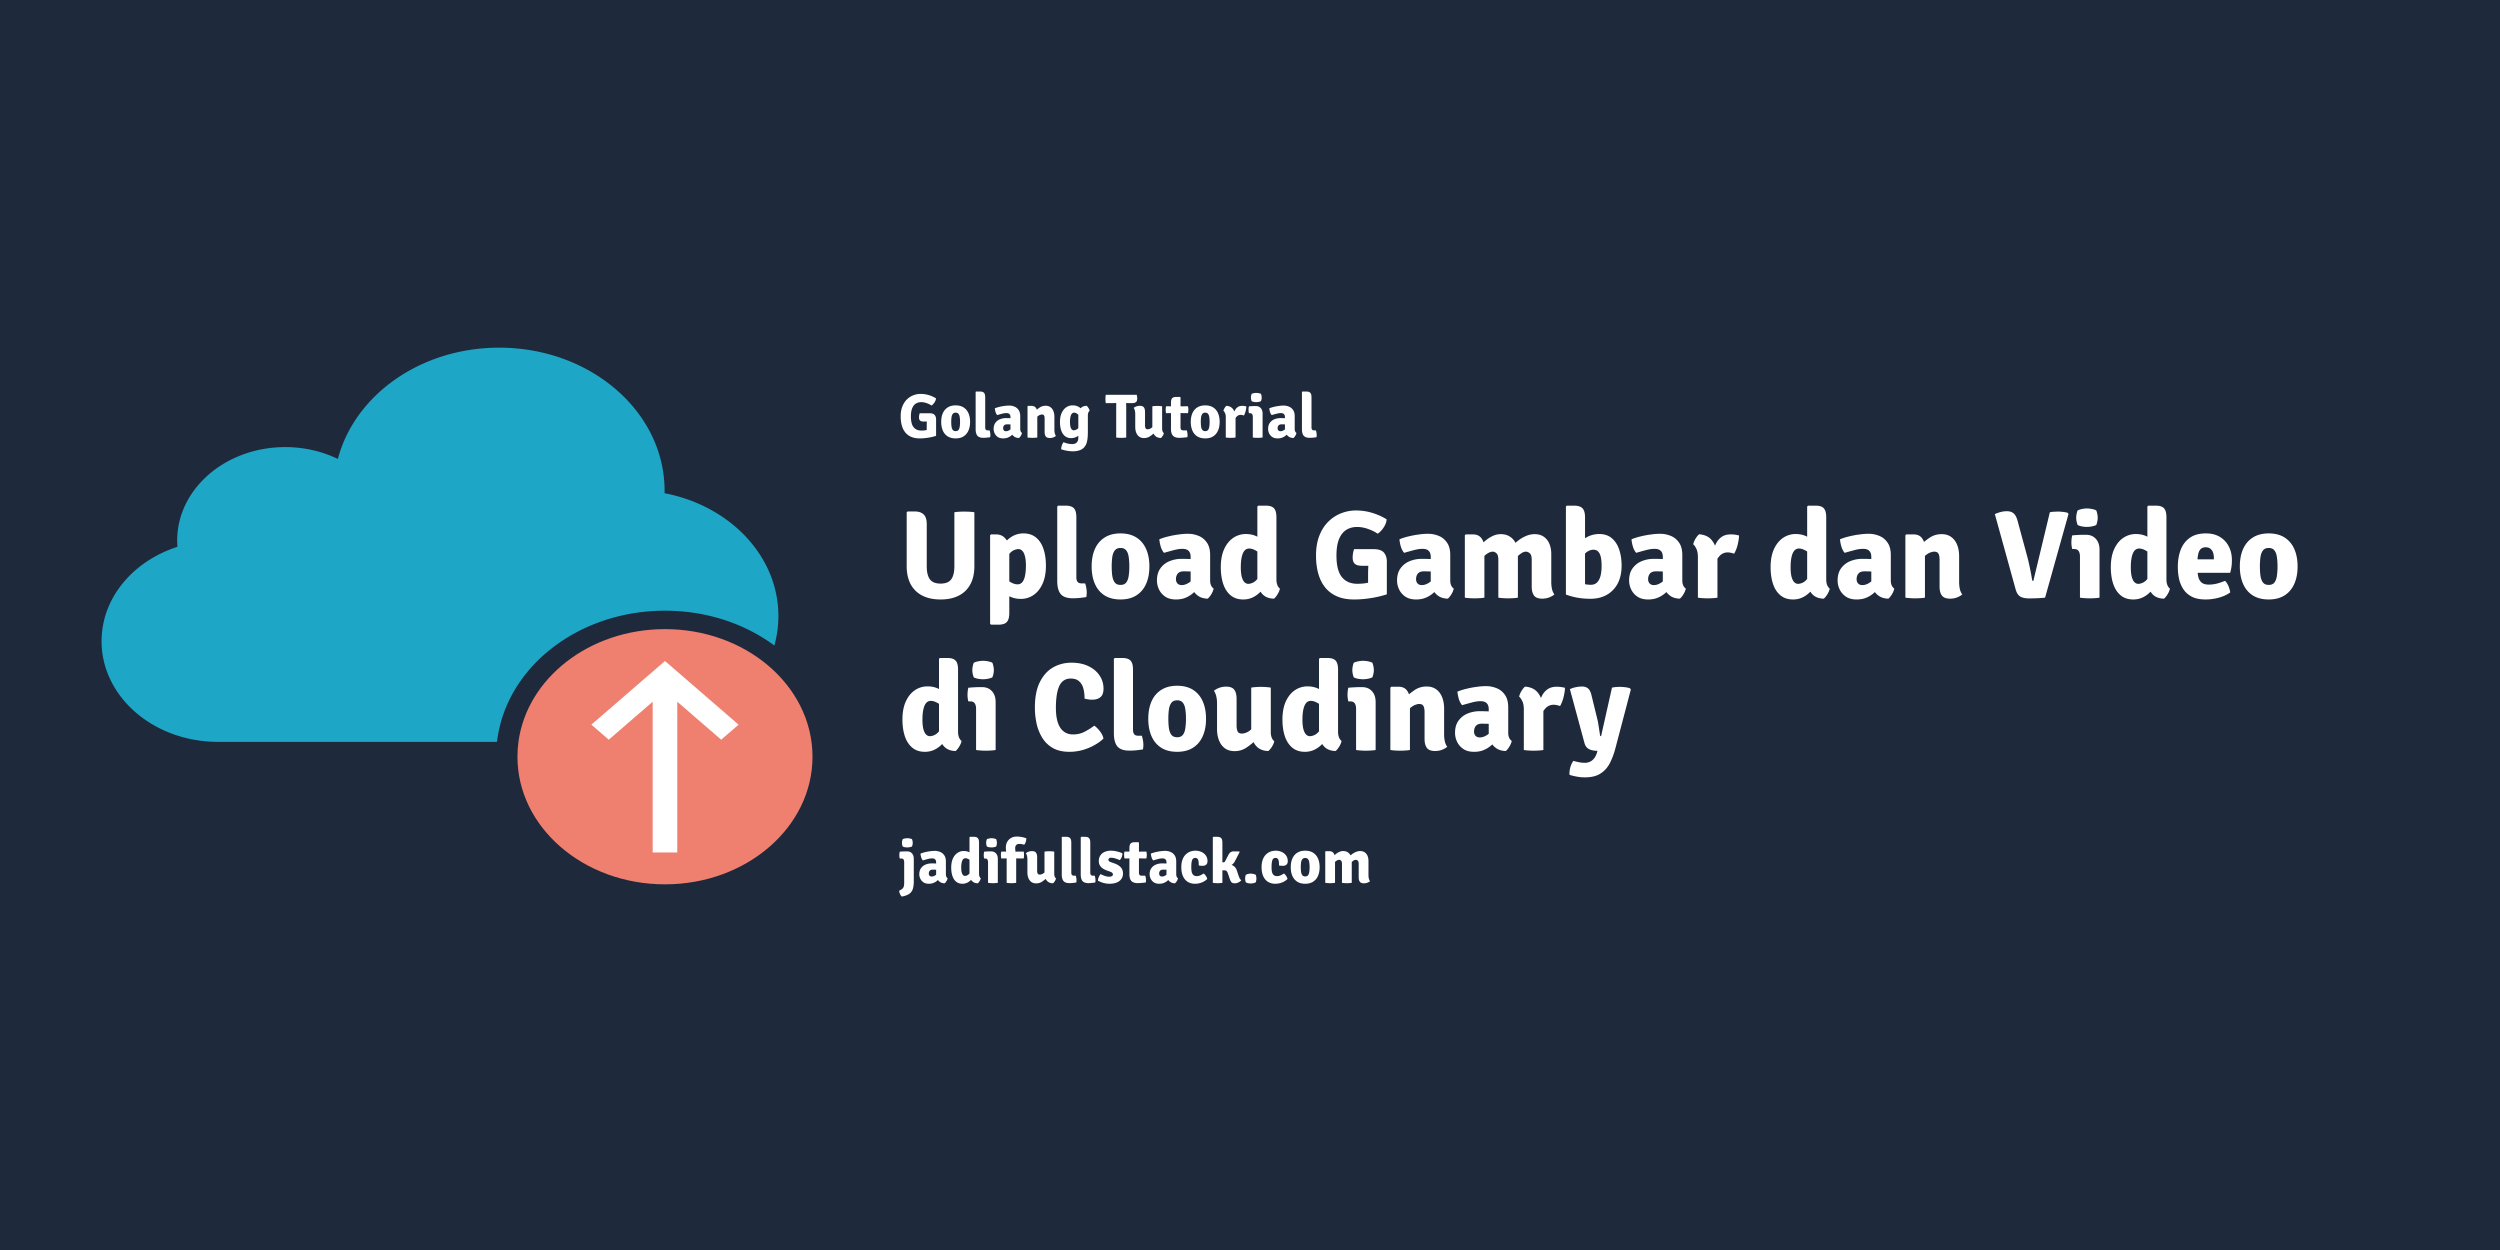
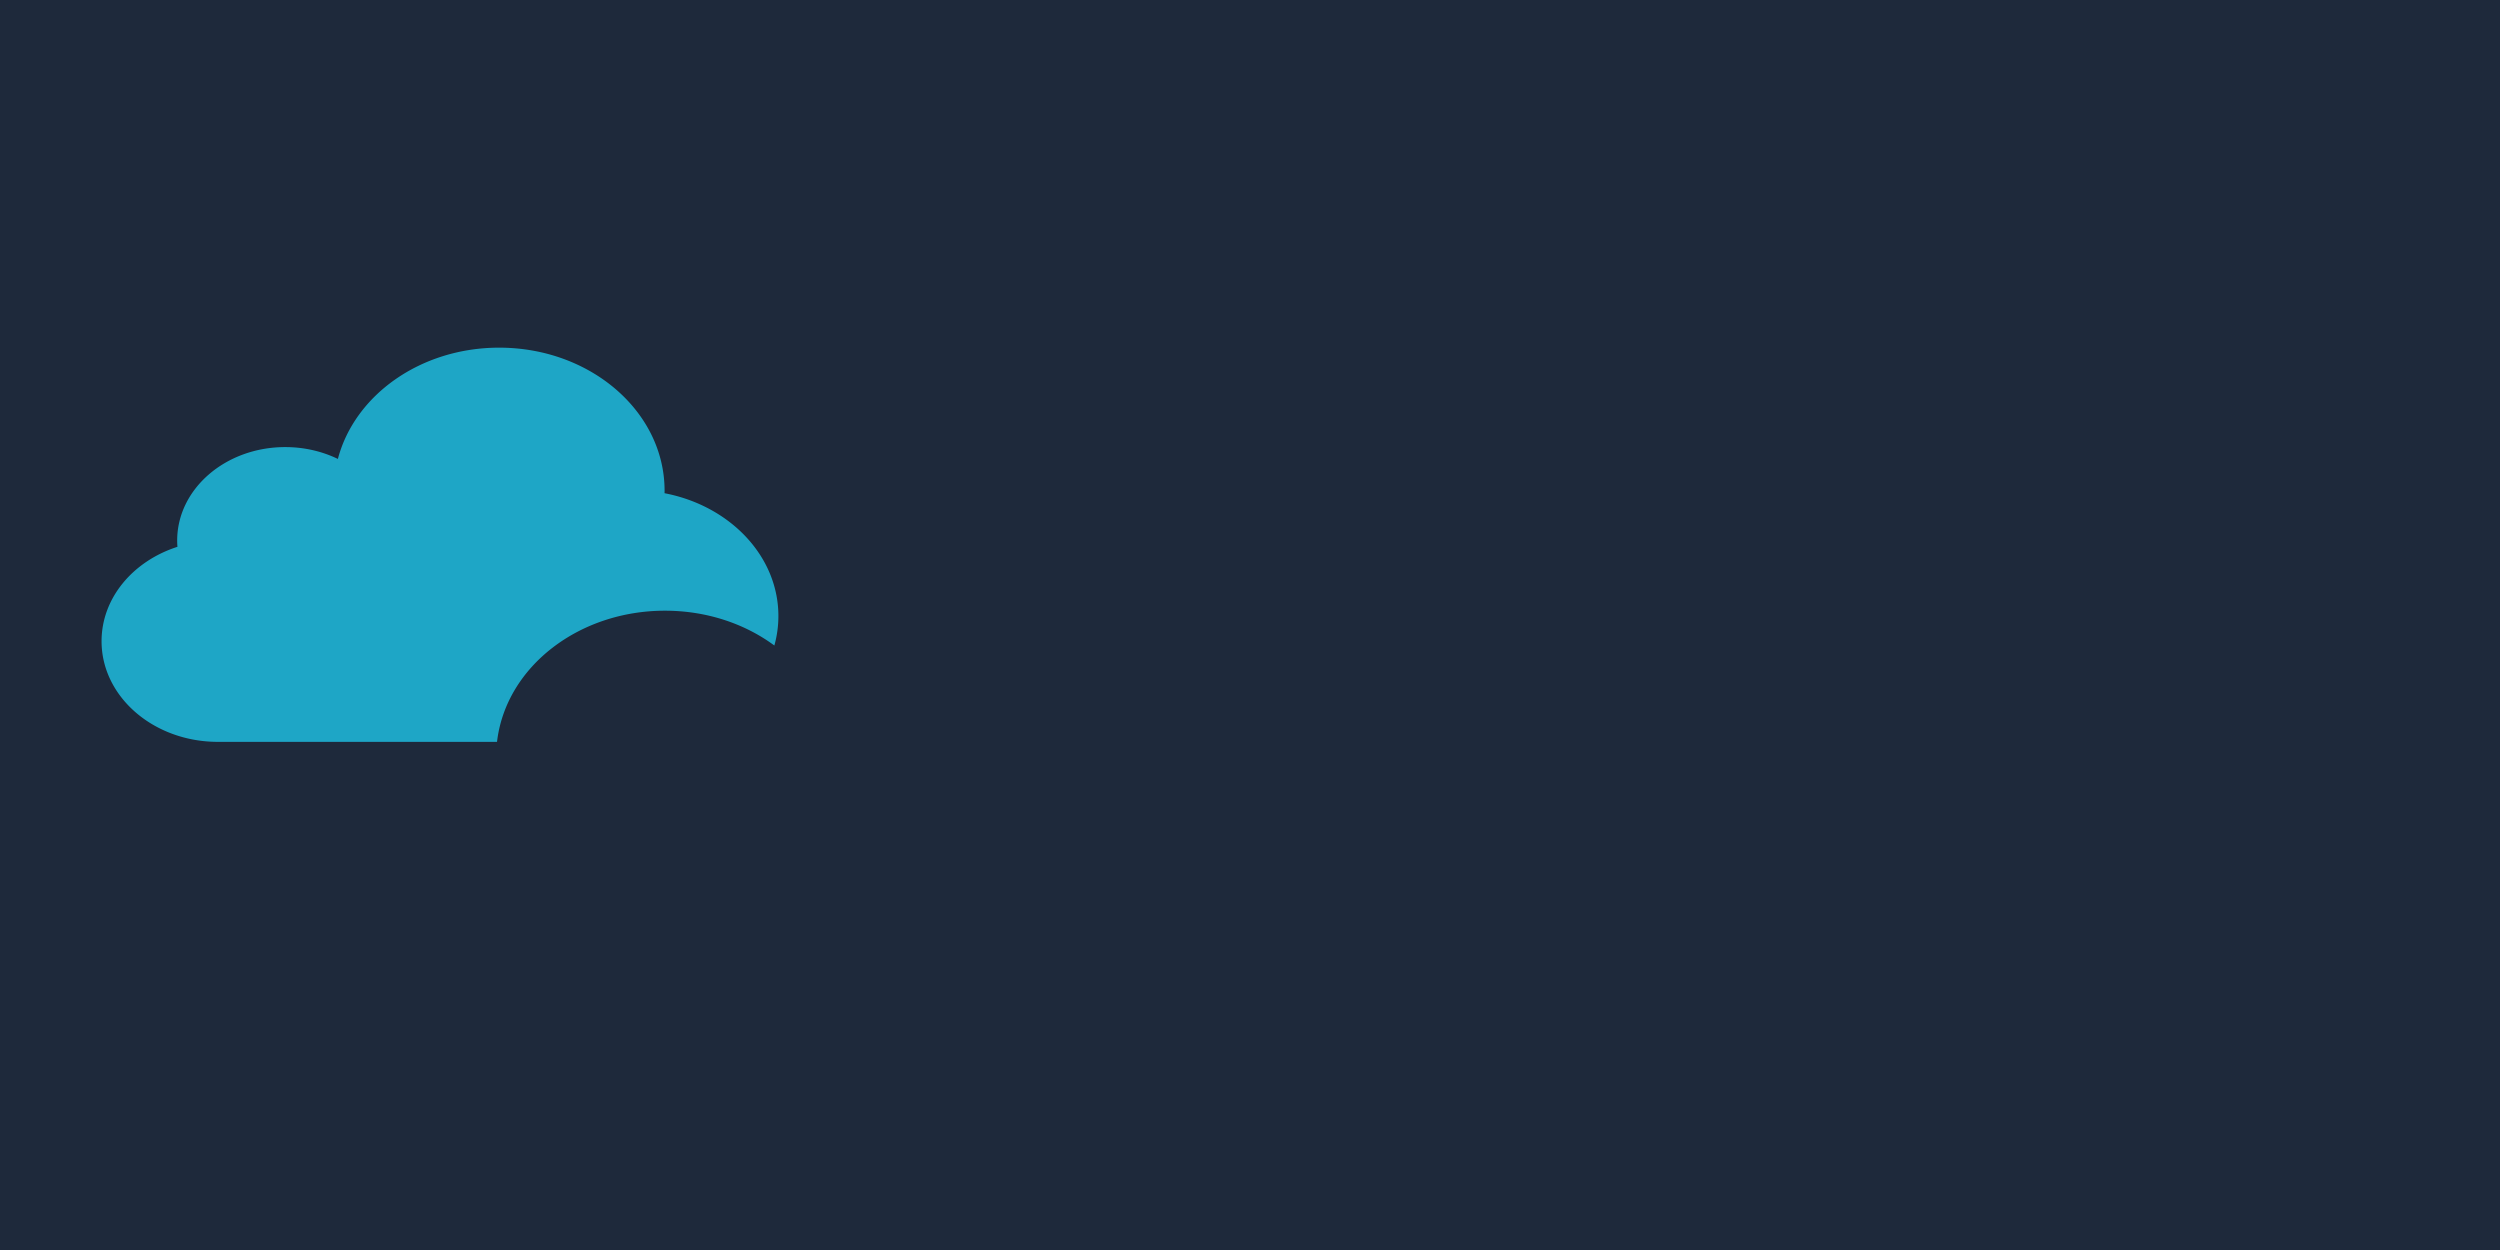
<svg xmlns="http://www.w3.org/2000/svg" width="640" height="320" fill="none">
-   <path fill="#1E293B" d="M0 0h640v320H0z" />
-   <path fill="#fff" d="M263.928 231.616q0 1.16-.24 1.936-.24.784-.896 1.256t-1.92.712q-.264-.208-.464-.648a2.3 2.3 0 0 1-.216-.864 3.3 3.3 0 0 0 .744-.424q.28-.224.408-.584t.128-.952v-5.344q0-.4-.168-.664t-.592-.264h-.376a3.4 3.4 0 0 1-.104-.848q0-.208.024-.44a3 3 0 0 1 .08-.456q.424-.04.848-.056.432-.024.688-.024h.344q.8 0 1.256.52.456.512.456 1.392zm-3.024-9.848q0-.224.048-.464.048-.248.136-.472a2.4 2.4 0 0 1 .536-.176q.336-.072.656-.072.328 0 .664.072.344.072.528.176a2.6 2.6 0 0 1 .136.48q.048.248.048.456 0 .216-.048.464t-.136.464a2 2 0 0 1-.528.176 3 3 0 0 1-.664.072 3.6 3.6 0 0 1-.664-.064 1.7 1.7 0 0 1-.528-.184 2.5 2.5 0 0 1-.136-.464 2.5 2.5 0 0 1-.048-.464m4.435 8.048q0-.968.448-1.576a2.67 2.67 0 0 1 1.168-.912 4.1 4.1 0 0 1 1.552-.296q.36 0 .904.016.552.016.992.104v1.584a4 4 0 0 0-.832-.088q-.48-.016-.8-.016-.536 0-.768.288-.231.28-.232.728 0 .32.2.536a.7.7 0 0 0 .536.208q.48 0 .976-.344.497-.344.84-.944l.352 1.584a8 8 0 0 1-.712.728 3.4 3.4 0 0 1-.936.592q-.536.232-1.256.232-.823 0-1.368-.368a2.3 2.3 0 0 1-.8-.928 2.6 2.6 0 0 1-.264-1.128m7.256 1.032a2.2 2.2 0 0 1-.296.712q-.231.384-.464.568-.703-.016-1.168-.32a2.2 2.2 0 0 1-.704-.744 2.9 2.9 0 0 1-.312-.872v-3.424q0-.504-.256-.76-.248-.256-.792-.256-.511 0-1.12.168a51 51 0 0 0-1.24.344 2.2 2.2 0 0 1-.416-.784 5 5 0 0 1-.184-.952 7.5 7.5 0 0 1 1.192-.376q.656-.16 1.304-.24a9 9 0 0 1 1.168-.088q.705 0 1.352.264.648.256 1.064.856.424.593.424 1.608v3.256q0 .344.104.608.113.264.344.432m8.037-1.16q0 .384.12.696.128.312.328.464a2.4 2.4 0 0 1-.304.712q-.224.384-.456.568-1.056-.016-1.592-.712t-.536-1.696v-9.384l.112-.112h.976q.736 0 1.04.336.312.336.312 1.168zm-7.12-1.584q0-1.376.432-2.32.44-.952 1.168-1.44a2.83 2.83 0 0 1 1.608-.488q.832 0 1.472.344.648.336 1.176.664l-.4 1.776a7 7 0 0 0-.944-.648q-.48-.28-.872-.28a.77.77 0 0 0-.624.296q-.232.288-.344.832a6.3 6.3 0 0 0-.112 1.28q0 .736.12 1.208.128.464.344.688a.7.7 0 0 0 .496.216q.256 0 .592-.152.344-.16.664-.592.328-.44.536-1.28l.56 1.416a2.7 2.7 0 0 1-.488 1.248q-.416.6-1.072.984a2.77 2.77 0 0 1-1.44.384q-.967 0-1.608-.528-.64-.528-.952-1.464t-.312-2.144M285.441 232a6 6 0 0 1-.6.072 9 9 0 0 1-1.296 0 6 6 0 0 1-.608-.072v-5.296q0-.4-.168-.664-.16-.264-.584-.264h-.24a3.4 3.4 0 0 1-.104-.848q0-.208.024-.44a3 3 0 0 1 .08-.456q.368-.04.752-.056.393-.024.656-.024h.344q.808 0 1.272.52.472.512.472 1.392zm-2.984-10.232q0-.224.048-.464a3 3 0 0 1 .136-.472q.209-.104.536-.176.336-.072.656-.072.328 0 .664.072.345.072.528.176a2.6 2.6 0 0 1 .136.48q.048.248.048.456 0 .216-.048.464t-.136.464a1.9 1.9 0 0 1-.528.176 3 3 0 0 1-.664.072q-.32 0-.664-.064a1.7 1.7 0 0 1-.528-.184 2.5 2.5 0 0 1-.136-.464 2.5 2.5 0 0 1-.048-.464m6.464 2.264 3.144-.032q.048.2.064.432a4.3 4.3 0 0 1 0 .896q-.016.24-.064.448l-3.176-.048-2.56.048a4 4 0 0 1-.072-.448 4.284 4.284 0 0 1 0-.896q.024-.233.072-.432zm-1.216 1.024a18 18 0 0 0-.128-1.04 7 7 0 0 1-.08-1.064q0-.8.344-1.424a2.6 2.6 0 0 1 .984-1q.632-.368 1.464-.368.751 0 1.392.144.64.136 1.056.296.017.424-.144.912-.152.48-.392.736a12 12 0 0 0-.576-.136 3 3 0 0 0-.656-.072q-.512 0-.8.272-.28.272-.28.816 0 .448.096.976.104.52.16.968V232a7.6 7.6 0 0 1-1.24.096q-.632 0-1.2-.096zm12.181 4.664q0 .384.12.696.128.312.328.456a2 2 0 0 1-.296.704 2.2 2.2 0 0 1-.464.552q-1.064-.016-1.624-.728t-.56-1.712v-5.672q.256-.048.592-.072a9 9 0 0 1 1.296 0q.336.024.608.072zm-6.872-3.704q0-.472-.096-.88a1.9 1.9 0 0 0-.304-.712q.28-.232.688-.384t.872-.152q.752 0 1.04.4.296.4.296 1.144v3.408q0 .536.144.8.152.256.544.256.248 0 .568-.128.329-.136.648-.44.328-.304.568-.8v2.184a8.4 8.4 0 0 1-1.216.992q-.656.44-1.512.44-.728 0-1.232-.36a2.27 2.27 0 0 1-.752-1.008q-.256-.648-.256-1.48zm12.373 4.16a4 4 0 0 1 .2 1.184q0 .137-.016.288a1 1 0 0 1-.048.272q-.36.056-.808.104a7 7 0 0 1-.912.056q-1.088 0-1.544-.536-.448-.544-.448-1.688v-9.52l.112-.112h.976q.736 0 1.04.336.312.336.312 1.168v7.688q0 .76.696.76zm4.859 0a4 4 0 0 1 .2 1.184q0 .137-.016.288a1 1 0 0 1-.048.272q-.36.056-.808.104a7 7 0 0 1-.912.056q-1.088 0-1.544-.536-.447-.544-.448-1.688v-9.52l.112-.112h.976q.737 0 1.04.336.312.336.312 1.168v7.688q0 .76.696.76zm.816 1.272q.017-.4.216-.896.208-.496.48-.784.528.272 1.088.472.568.192 1.128.192.464 0 .696-.16.24-.16.24-.4a.57.57 0 0 0-.168-.408q-.168-.184-.56-.32l-.888-.32a4.7 4.7 0 0 1-1.016-.52 2.4 2.4 0 0 1-.72-.776q-.264-.464-.264-1.104 0-.816.384-1.408a2.5 2.5 0 0 1 1.08-.912q.696-.328 1.632-.328.76 0 1.592.208t1.352.464a2.1 2.1 0 0 1-.072.64 2.6 2.6 0 0 1-.256.648 1.4 1.4 0 0 1-.36.448 10 10 0 0 0-1.08-.408 3.7 3.7 0 0 0-1.152-.192q-.32 0-.488.152a.47.47 0 0 0-.168.36q0 .208.144.352t.464.256l.992.352q.912.32 1.52.936t.608 1.64q0 1.192-.92 1.904-.912.704-2.536.704-.856 0-1.632-.24a6.7 6.7 0 0 1-1.336-.552m8.07-8.336q0-.832.304-1.168.312-.336 1.048-.336h.976l.112.112v7.704q0 .36.16.56.168.192.552.192h.896q.2.584.2 1.184 0 .137-.016.288a1 1 0 0 1-.048.272q-.44.056-1.016.104a11 11 0 0 1-1.056.056q-1.088 0-1.6-.536-.512-.544-.512-1.688zm4.336.888q.112.424.112.872 0 .488-.112.904l-2.984-.048-2.608.048a3.8 3.8 0 0 1 0-1.776l2.68.04zm.84 5.816q0-.968.448-1.576a2.67 2.67 0 0 1 1.168-.912 4.1 4.1 0 0 1 1.552-.296q.36 0 .904.016.552.016.992.104v1.584a4 4 0 0 0-.832-.088q-.48-.016-.8-.016-.536 0-.768.288-.232.28-.232.728 0 .32.2.536a.7.7 0 0 0 .536.208q.48 0 .976-.344t.84-.944l.352 1.584a8 8 0 0 1-.712.728 3.4 3.4 0 0 1-.936.592q-.536.232-1.256.232-.823 0-1.368-.368a2.3 2.3 0 0 1-.8-.928 2.6 2.6 0 0 1-.264-1.128m7.256 1.032a2.2 2.2 0 0 1-.296.712q-.231.384-.464.568-.703-.016-1.168-.32a2.2 2.2 0 0 1-.704-.744 2.9 2.9 0 0 1-.312-.872v-3.424q0-.504-.256-.76-.248-.256-.792-.256-.511 0-1.12.168a51 51 0 0 0-1.24.344 2.2 2.2 0 0 1-.416-.784 5 5 0 0 1-.184-.952 7.5 7.5 0 0 1 1.192-.376q.657-.16 1.304-.24a9 9 0 0 1 1.168-.088q.704 0 1.352.264.648.256 1.064.856.424.593.424 1.608v3.256q0 .344.104.608.113.264.344.432m5.318-3.288a7 7 0 0 0-.056-1.048q-.057-.432-.256-.656-.2-.224-.616-.224-.56 0-.776.568-.208.568-.208 1.824 0 1.272.352 1.768.351.496 1.032.496.472 0 .928-.2t.832-.472q.303.176.584.6.279.424.36.792-.537.56-1.384.896a4.6 4.6 0 0 1-1.728.336q-.864 0-1.52-.296a3 3 0 0 1-1.104-.848 3.9 3.9 0 0 1-.68-1.336 6.2 6.2 0 0 1-.224-1.736q0-1.16.304-1.968.312-.816.832-1.312.519-.504 1.152-.736a3.8 3.8 0 0 1 1.296-.232q.672 0 1.24.192.576.192.992.544.423.352.656.84.231.487.232 1.08 0 .632-.352.928-.344.288-.872.288a5.4 5.4 0 0 1-1.016-.088m6.049 4.44a6 6 0 0 1-.592.072 9 9 0 0 1-.648.024q-.656 0-1.208-.096v-11.664l.112-.112h.976q.736 0 1.048.336t.312 1.168zm4.08-2.016q.201.616.36.904.16.28.408.456a2.4 2.4 0 0 1-.744.56q-.447.224-.936.224-.535 0-.808-.248-.263-.257-.464-.864l-.472-1.384q-.176-.512-.392-.672-.207-.16-.536-.16a6.5 6.5 0 0 0-1.12.088l-.648.08v-1.72h2.512q.88 0 1.52.368.649.368.928 1.2zm-.888-3.488a2.45 2.45 0 0 1-1.056 1.064q-.68.352-1.72.352h-1.384v-1.144l1.216-.016a.6.6 0 0 0 .264-.048.6.6 0 0 0 .192-.232l.832-1.608q.225-.448.552-.68.336-.232.84-.232a32 32 0 0 1 1.4.032l.096.128zm2.631 4.416q0-.144.04-.448.048-.304.152-.52.24-.136.584-.216.353-.08.672-.08.313 0 .664.08t.592.216q.105.216.144.52.04.304.04.448t-.04.448a1.7 1.7 0 0 1-.144.52 1.7 1.7 0 0 1-.592.216 3.3 3.3 0 0 1-.664.072 3.4 3.4 0 0 1-.672-.072 1.7 1.7 0 0 1-.584-.216 1.9 1.9 0 0 1-.152-.52 4 4 0 0 1-.04-.448m8.674-3.352a6.5 6.5 0 0 0-.056-1.048q-.055-.432-.256-.656-.2-.224-.616-.224-.56 0-.776.568-.208.568-.208 1.824 0 1.272.352 1.768.353.496 1.032.496.472 0 .928-.2a4.5 4.5 0 0 0 .832-.472q.305.176.584.6.28.424.36.792-.535.56-1.384.896a4.6 4.6 0 0 1-1.728.336q-.863 0-1.52-.296a3 3 0 0 1-1.104-.848 3.9 3.9 0 0 1-.68-1.336 6.3 6.3 0 0 1-.224-1.736q0-1.16.304-1.968.313-.816.832-1.312a3.3 3.3 0 0 1 1.152-.736 3.8 3.8 0 0 1 1.296-.232q.672 0 1.24.192.576.192.992.544.425.352.656.84.232.487.232 1.08 0 .632-.352.928-.344.288-.872.288a5.5 5.5 0 0 1-1.016-.088m10.397.448q0 1.28-.424 2.232a3.3 3.3 0 0 1-1.248 1.48q-.815.52-2.024.52-1.215 0-2.04-.528a3.26 3.26 0 0 1-1.24-1.48q-.416-.952-.416-2.224 0-1.289.416-2.232.425-.952 1.248-1.472.825-.528 2.032-.528 1.216 0 2.04.528t1.24 1.48q.417.944.416 2.224m-4.824 0q0 .656.072 1.192.08.536.32.856.249.312.736.312.496 0 .736-.312.24-.32.312-.856.08-.536.08-1.192a8 8 0 0 0-.08-1.2q-.072-.536-.312-.848-.24-.32-.736-.32-.487 0-.736.32-.24.312-.32.848a9 9 0 0 0-.072 1.2m7.312-4.104q.711 0 1.08.496.375.487.376 1.32V232a6 6 0 0 1-.6.072 9 9 0 0 1-1.296 0 6 6 0 0 1-.608-.072v-7.984l.112-.112zm3.232 3.28q0-.64-.232-.856-.233-.216-.488-.216-.345.008-.728.272a3.4 3.4 0 0 0-.688.648 2.5 2.5 0 0 0-.448.752v-2.16q.375-.424.824-.824.456-.408.976-.664a2.4 2.4 0 0 1 1.096-.264q.695 0 1.184.328.495.32.752.888.255.568.256 1.304V232a6 6 0 0 1-.6.072 9 9 0 0 1-1.296 0 6 6 0 0 1-.608-.072zm4.28-.016q0-.64-.248-.848a.75.75 0 0 0-.496-.208q-.312 0-.688.272-.369.264-.696.672a3.8 3.8 0 0 0-.52.816v-2.312q.36-.432.848-.816a4.5 4.5 0 0 1 1.048-.632q.567-.24 1.128-.24.704 0 1.176.336.472.328.712.904t.24 1.312V230q0 .464.088.88.087.408.312.712a2.5 2.5 0 0 1-.68.384 2.5 2.5 0 0 1-.88.152q-.753 0-1.048-.4-.297-.4-.296-1.152zM239.616 101.976q-.04.544-.4 1.064-.352.52-.744.776a5.3 5.3 0 0 0-1.28-.624 4.1 4.1 0 0 0-1.36-.24q-.808 0-1.4.384t-.92 1.192q-.32.808-.32 2.096 0 1.872.688 2.736.696.864 1.984.864a6.3 6.3 0 0 0 1.408-.144q.624-.144 1.032-.256l1.336 1.752q-.464.151-1.12.312-.648.152-1.432.248-.784.104-1.664.104-1.232 0-2.144-.392a3.9 3.9 0 0 1-1.512-1.128q-.6-.737-.896-1.776t-.296-2.336q0-1.456.424-2.536.424-1.088 1.152-1.808a4.75 4.75 0 0 1 1.64-1.072 5.1 5.1 0 0 1 1.888-.36 7 7 0 0 1 2.104.32 7.7 7.7 0 0 1 1.832.824m-2.376 7.056q0-.569.04-1.2.04-.64.192-1.176l2.168.72v4.2l-2.4.032zm.712-3.24q.952 0 1.32.448.368.44.368 1.136v.544h-3.152q-.616 0-.92-.232-.304-.233-.304-.84 0-.256.048-.544.056-.288.136-.512zm10.389 2.216q0 1.28-.424 2.232a3.3 3.3 0 0 1-1.248 1.48q-.816.52-2.024.52-1.217 0-2.04-.528a3.25 3.25 0 0 1-1.24-1.48q-.416-.952-.416-2.224 0-1.288.416-2.232.423-.952 1.248-1.472.823-.528 2.032-.528 1.215 0 2.04.528.823.528 1.24 1.48.416.944.416 2.224m-4.824 0q0 .656.072 1.192.08.536.32.856.247.312.736.312.496 0 .736-.312.24-.32.312-.856.08-.536.08-1.192 0-.664-.08-1.2-.072-.536-.312-.848-.24-.32-.736-.32-.489 0-.736.32-.24.312-.32.848a9 9 0 0 0-.072 1.2m9.823 2.168a4 4 0 0 1 .2 1.184q0 .136-.016.288a1 1 0 0 1-.048.272q-.36.056-.808.104a7 7 0 0 1-.912.056q-1.088 0-1.544-.536-.448-.544-.448-1.688v-9.52l.112-.112h.976q.736 0 1.04.336.312.336.312 1.168v7.688q0 .76.696.76zm1.031-.36q0-.968.448-1.576a2.66 2.66 0 0 1 1.168-.912 4.1 4.1 0 0 1 1.552-.296q.36 0 .904.016.551.016.992.104v1.584a4 4 0 0 0-.832-.088q-.48-.016-.8-.016-.537 0-.768.288-.232.28-.232.728 0 .32.2.536.2.208.536.208.48 0 .976-.344.495-.344.84-.944l.352 1.584a8 8 0 0 1-.712.728 3.4 3.4 0 0 1-.936.592q-.536.232-1.256.232-.825 0-1.368-.368a2.3 2.3 0 0 1-.8-.928 2.6 2.6 0 0 1-.264-1.128m7.256 1.032a2.3 2.3 0 0 1-.296.712q-.233.384-.464.568-.705-.016-1.168-.32a2.2 2.2 0 0 1-.704-.744 2.9 2.9 0 0 1-.312-.872v-3.424q0-.504-.256-.76-.249-.256-.792-.256-.513 0-1.12.168-.609.16-1.24.344a2.2 2.2 0 0 1-.416-.784 4.8 4.8 0 0 1-.184-.952 7.4 7.4 0 0 1 1.192-.376q.656-.16 1.304-.24a9 9 0 0 1 1.168-.088q.704 0 1.352.264.647.256 1.064.856.423.592.424 1.608v3.256q0 .344.104.608.111.264.344.432m2.475-6.944q.72 0 1.08.496.368.487.368 1.32V112a6 6 0 0 1-.6.072 9 9 0 0 1-1.296 0 6 6 0 0 1-.608-.072v-7.984l.112-.112zm5.824 6.096q0 .464.088.88.087.408.312.712a2.5 2.5 0 0 1-.68.384 2.5 2.5 0 0 1-.88.152q-.753 0-1.048-.4t-.296-1.152v-3.4q0-.544-.144-.8-.137-.264-.536-.264-.249 0-.576.136-.321.128-.648.432a2.8 2.8 0 0 0-.568.808v-2.192a9 9 0 0 1 1.224-.984q.663-.44 1.512-.44.735 0 1.232.368.495.36.752 1 .256.64.256 1.48zm9.014-4.832q-.2.144-.328.464a1.9 1.9 0 0 0-.12.688v4.224q0 1.12-.104 1.848-.097.736-.28 1.192-.185.464-.44.784a2.7 2.7 0 0 1-1.256.888 5.2 5.2 0 0 1-1.744.28 8.6 8.6 0 0 1-1.568-.152 8.3 8.3 0 0 1-1.44-.376q0-.44.176-.968t.44-.84q.511.224 1.072.352.56.128 1.088.128.584 0 .936-.2a1.17 1.17 0 0 0 .52-.568q.16-.368.16-.856v-5.768q0-1 .536-1.688.536-.696 1.592-.712.231.176.472.568.24.384.288.712m-7.584 2.856q0-1.376.44-2.32.44-.953 1.168-1.44a2.8 2.8 0 0 1 1.6-.488q.783 0 1.328.256.552.257.912.624.367.368.568.72l-.408 2.04q-.465-.872-1-1.328-.528-.456-.96-.456-.585 0-.84.648-.248.64-.248 1.76 0 1.112.264 1.616.272.496.68.496.48 0 .936-.328.464-.328.776-.976l.352 1.736a3.308 3.308 0 0 1-1.616 1.376q-.513.2-1.072.2-.977 0-1.616-.528t-.952-1.456q-.312-.936-.312-2.152m11.822 3.024q.048-.544.336-1.064.288-.528.656-.848.672.4 1.528.728.855.32 1.712.32.696 0 1-.336.303-.336.304-.72 0-.256-.168-.584-.168-.336-.84-.616l-1.928-.8q-.992-.416-1.64-1.112t-.648-1.84q0-1 .52-1.752a3.46 3.46 0 0 1 1.4-1.168q.887-.424 1.976-.424 1.135 0 2.128.296 1 .296 1.624.624-.033.552-.264 1.064-.225.504-.6.848a10 10 0 0 0-1.424-.528q-.816-.248-1.464-.248-.689 0-.984.312-.288.312-.288.632 0 .304.2.544.208.24.735.464l1.969.808q.775.32 1.312.8.543.472.824 1.072.28.592.28 1.288 0 .968-.472 1.752-.465.776-1.4 1.232-.936.448-2.336.448a7.7 7.7 0 0 1-2.064-.304 7.3 7.3 0 0 1-1.984-.888m10.746-2.232v-1.72h3.016v-.184q0-.368-.104-.672a1.04 1.04 0 0 0-.336-.496q-.224-.192-.608-.192-.584 0-.824.48-.232.48-.232 1.48v.752q0 .544.096 1.016t.408.76.952.288q.543 0 1.064-.136a8 8 0 0 0 1.008-.344q.28.272.448.688t.224.792a4.5 4.5 0 0 1-1.456.672 6.2 6.2 0 0 1-1.696.24q-1.057 0-1.744-.344a2.84 2.84 0 0 1-1.088-.944 4 4 0 0 1-.568-1.344 7.4 7.4 0 0 1-.16-1.544q0-1.208.36-2.176.368-.976 1.16-1.544t2.064-.568q1.056 0 1.8.448.743.448 1.136 1.216.4.76.4 1.728 0 .536-.056.896a6 6 0 0 1-.16.752zm12.201-4.776q0 .44-.16 1.128a4.4 4.4 0 0 1-.464 1.208 2 2 0 0 0-.416-.112 10 10 0 0 0-.408-.056q-.32 0-.576.12-.255.113-.464.336a3 3 0 0 0-.392.552q-.184.328-.352.752l-.28-.376q.04-.664.168-1.312.129-.656.392-1.192.264-.536.72-.856.465-.328 1.168-.328.369 0 .592.04.232.031.472.096m-5.864 1.136q.065-.336.296-.72.233-.392.464-.568 1.113.08 1.672.824.568.736.672 1.936V112a6 6 0 0 1-.592.072 9 9 0 0 1-1.304 0 6 6 0 0 1-.608-.072v-5.168q0-.712-.208-1.112-.2-.408-.392-.544M310.285 112a6 6 0 0 1-.6.072 9 9 0 0 1-1.296 0 6 6 0 0 1-.608-.072v-5.296q0-.4-.168-.664-.16-.264-.584-.264h-.24a3.4 3.4 0 0 1-.104-.848q0-.208.024-.44a3 3 0 0 1 .08-.456q.368-.04.752-.056.392-.024.656-.024h.344q.809 0 1.272.52.472.512.472 1.392zm-2.984-10.232q0-.224.048-.464.048-.248.136-.472a2.4 2.4 0 0 1 .536-.176q.336-.072.656-.072.328 0 .664.072.343.072.528.176a2.6 2.6 0 0 1 .136.48q.048.247.048.456 0 .216-.048.464t-.136.464a2 2 0 0 1-.528.176 3 3 0 0 1-.664.072 3.6 3.6 0 0 1-.664-.064 1.7 1.7 0 0 1-.528-.184 2.5 2.5 0 0 1-.136-.464 2.5 2.5 0 0 1-.048-.464m5.998 7.048v-1.72h3.016v-.184q0-.368-.104-.672a1.04 1.04 0 0 0-.336-.496q-.224-.192-.608-.192-.584 0-.824.48-.232.48-.232 1.48v.752q0 .544.096 1.016t.408.76.952.288q.543 0 1.064-.136a8 8 0 0 0 1.008-.344q.28.272.448.688t.224.792a4.5 4.5 0 0 1-1.456.672 6.2 6.2 0 0 1-1.696.24q-1.057 0-1.744-.344a2.84 2.84 0 0 1-1.088-.944 4 4 0 0 1-.568-1.344 7.4 7.4 0 0 1-.16-1.544q0-1.208.36-2.176.368-.976 1.16-1.544t2.064-.568q1.056 0 1.8.448.743.448 1.136 1.216.4.76.4 1.728 0 .536-.056.896a6 6 0 0 1-.16.752zm6.169 2.632q.017-.4.216-.896.209-.496.48-.784.528.272 1.088.472.569.192 1.128.192.465 0 .696-.16.24-.16.24-.4a.57.57 0 0 0-.168-.408q-.168-.184-.56-.32l-.888-.32a4.7 4.7 0 0 1-1.016-.52 2.4 2.4 0 0 1-.72-.776q-.264-.463-.264-1.104 0-.816.384-1.408a2.5 2.5 0 0 1 1.08-.912q.696-.328 1.632-.328.76 0 1.592.208t1.352.464a2.1 2.1 0 0 1-.072.64 2.5 2.5 0 0 1-.256.648 1.35 1.35 0 0 1-.36.448 10 10 0 0 0-1.08-.408 3.7 3.7 0 0 0-1.152-.192q-.32 0-.488.152a.47.47 0 0 0-.168.36q0 .208.144.352t.464.256l.992.352q.912.32 1.52.936t.608 1.64q0 1.192-.92 1.904-.912.704-2.536.704-.855 0-1.632-.24a6.7 6.7 0 0 1-1.336-.552M229.54 132.754q.63-.27 1.44-.468a7 7 0 0 1 1.602-.198q1.512 0 2.196.666.702.648.99 2.502l1.512 9.306q.198 1.17.378 2.502.198 1.332.36 2.556.18 1.224.252 2.088.036.342.108.414t.252.072l2.97-19.314a16 16 0 0 1 1.836-.198q1.008-.072 1.854-.072.882 0 1.872.072.99.054 1.8.198l2.754 18.828q.054.36.144.432.09.054.252.054.108-.99.27-2.322.18-1.332.378-2.736.216-1.422.414-2.646l2.052-12.078q.63-.144 1.296-.18.684-.036 1.278-.036.684 0 1.422.108.738.09 1.296.27l.288.36-4.77 24.03q-.99.108-2.394.18-1.386.072-2.52.072-1.278 0-2.268-.432-.972-.432-1.242-2.178l-1.224-7.776q-.324-2.124-.612-4.392-.27-2.268-.414-3.96h-.288q-.18 1.692-.504 3.96a142 142 0 0 1-.666 4.392l-1.638 10.134a47 47 0 0 1-2.34.18 45 45 0 0 1-2.466.072q-1.386 0-2.358-.432t-1.314-2.178zm48.32 15.264q0 2.88-.954 5.022t-2.808 3.33q-1.836 1.17-4.554 1.17-2.736 0-4.59-1.188t-2.79-3.33-.936-5.004q0-2.898.936-5.022.954-2.142 2.808-3.312 1.854-1.188 4.572-1.188 2.736 0 4.59 1.188t2.79 3.33q.936 2.124.936 5.004m-10.854 0q0 1.476.162 2.682.18 1.206.72 1.926.558.702 1.656.702 1.116 0 1.656-.702.54-.72.702-1.926.18-1.206.18-2.682 0-1.494-.18-2.7-.162-1.206-.702-1.908-.54-.72-1.656-.72-1.098 0-1.656.72-.54.702-.72 1.908a20 20 0 0 0-.162 2.7m26.225-8.928q0 .99-.36 2.538-.36 1.53-1.044 2.718a4.5 4.5 0 0 0-.936-.252q-.45-.072-.918-.126-.72 0-1.296.27-.576.252-1.044.756t-.882 1.242-.792 1.692l-.63-.846q.09-1.494.378-2.952.288-1.476.882-2.682t1.62-1.926q1.044-.738 2.628-.738.828 0 1.332.09.522.072 1.062.216m-13.194 2.556q.144-.756.666-1.62.522-.882 1.044-1.278 2.502.18 3.762 1.854 1.278 1.656 1.512 4.356V157q-.594.108-1.332.162a20 20 0 0 1-2.934 0q-.738-.054-1.368-.162v-11.628q0-1.602-.468-2.502-.45-.918-.882-1.224M300.916 157q-.594.108-1.332.162-.72.054-1.458.054-1.476 0-2.718-.216v-26.244l.252-.252h2.196q1.656 0 2.358.756t.702 2.628zm9.18-4.536q.45 1.386.81 2.034.36.63.918 1.026a5.4 5.4 0 0 1-1.674 1.26 4.65 4.65 0 0 1-2.106.504q-1.206 0-1.818-.558-.594-.576-1.044-1.944l-1.062-3.114q-.396-1.152-.882-1.512-.468-.36-1.206-.36-.774 0-1.35.054t-1.17.144l-1.458.18v-3.87h5.652q1.98 0 3.42.828 1.458.828 2.088 2.7zm-1.998-7.848a5.5 5.5 0 0 1-2.376 2.394q-1.53.792-3.87.792h-3.114v-2.574l2.736-.036q.396 0 .594-.108.216-.126.432-.522l1.872-3.618q.504-1.008 1.242-1.53.756-.522 1.89-.522a68 68 0 0 1 3.15.072l.216.288zm8.094 5.22v-3.87h6.786v-.414q0-.828-.234-1.512-.234-.702-.756-1.116-.504-.432-1.368-.432-1.314 0-1.854 1.08-.522 1.08-.522 3.33v1.692q0 1.224.216 2.286t.918 1.71 2.142.648q1.224 0 2.394-.306a19 19 0 0 0 2.268-.774q.63.612 1.008 1.548a8 8 0 0 1 .504 1.782q-1.368.99-3.276 1.512-1.89.54-3.816.54-2.376 0-3.924-.774-1.548-.792-2.448-2.124a9 9 0 0 1-1.278-3.024 16.7 16.7 0 0 1-.36-3.474q0-2.718.81-4.896.828-2.196 2.61-3.474t4.644-1.278q2.376 0 4.05 1.008a6.7 6.7 0 0 1 2.556 2.736q.9 1.71.9 3.888 0 1.206-.126 2.016a13 13 0 0 1-.36 1.692zm27.453-10.746q0 .99-.36 2.538-.36 1.53-1.044 2.718a4.5 4.5 0 0 0-.936-.252q-.45-.072-.918-.126-.72 0-1.296.27-.576.252-1.044.756t-.882 1.242-.792 1.692l-.63-.846q.09-1.494.378-2.952.288-1.476.882-2.682t1.62-1.926q1.044-.738 2.628-.738.828 0 1.332.09.522.072 1.062.216m-13.194 2.556q.144-.756.666-1.62.522-.882 1.044-1.278 2.502.18 3.762 1.854 1.278 1.656 1.512 4.356V157q-.594.108-1.332.162a20 20 0 0 1-2.934 0q-.738-.054-1.368-.162v-11.628q0-1.602-.468-2.502-.45-.918-.882-1.224m33.389-.882q0 2.808-1.152 4.716a7.3 7.3 0 0 1-3.132 2.862q-1.98.954-4.536.954h-5.274v-4.212q.486-.036 1.494-.072t1.962-.054a43 43 0 0 1 1.332-.036q1.44 0 2.178-.684a3.37 3.37 0 0 0 .99-1.638q.252-.972.252-1.836a7 7 0 0 0-.252-1.8 3.37 3.37 0 0 0-.99-1.656q-.738-.684-2.178-.684h-1.08q-.522-.018-1.26-.036V157q-.72.126-1.53.162a21 21 0 0 1-1.368.054q-.522 0-1.368-.054a11 11 0 0 1-1.512-.162v-24.408l.252-.252q2.304-.054 4.302-.09a151 151 0 0 1 4.05-.054q2.556 0 4.536.936a6.94 6.94 0 0 1 3.132 2.826q1.152 1.89 1.152 4.806m17.942 7.254q0 2.88-.954 5.022t-2.808 3.33q-1.836 1.17-4.554 1.17-2.736 0-4.59-1.188t-2.79-3.33-.936-5.004q0-2.898.936-5.022.954-2.142 2.808-3.312 1.854-1.188 4.572-1.188 2.736 0 4.59 1.188t2.79 3.33q.936 2.124.936 5.004m-10.854 0q0 1.476.162 2.682.18 1.206.72 1.926.558.702 1.656.702 1.116 0 1.656-.702.54-.72.702-1.926.18-1.206.18-2.682 0-1.494-.18-2.7-.162-1.206-.702-1.908-.54-.72-1.656-.72-1.098 0-1.656.72-.54.702-.72 1.908a20 20 0 0 0-.162 2.7m29.663 0q0 2.88-.954 5.022t-2.808 3.33q-1.836 1.17-4.554 1.17-2.736 0-4.59-1.188t-2.79-3.33-.936-5.004q0-2.898.936-5.022.954-2.142 2.808-3.312 1.854-1.188 4.572-1.188 2.736 0 4.59 1.188t2.79 3.33q.936 2.124.936 5.004m-10.854 0q0 1.476.162 2.682.18 1.206.72 1.926.558.702 1.656.702 1.116 0 1.656-.702.54-.72.702-1.926.18-1.206.18-2.682 0-1.494-.18-2.7-.162-1.206-.702-1.908-.54-.72-1.656-.72-1.098 0-1.656.72-.54.702-.72 1.908a20 20 0 0 0-.162 2.7m22.103 4.878q.198.594.324 1.296.126.684.126 1.368 0 .306-.036.648a2.3 2.3 0 0 1-.108.612q-.81.126-1.818.234a17 17 0 0 1-2.052.126q-2.448 0-3.474-1.206-1.008-1.224-1.008-3.798v-21.42l.252-.252h2.196q1.656 0 2.34.756.702.756.702 2.628v17.298q0 1.71 1.566 1.71zm31.741-8.208q0 2.106-.306 4.068a11.7 11.7 0 0 1-1.152 3.636q-.864 1.692-2.592 3.024-.828.648-1.998 1.044t-2.394.576q-1.206.18-2.214.18a253 253 0 0 1-6.012-.072l-3.042-.072-.252-.252v-24.228l.252-.252q1.548-.054 3.024-.09 1.494-.036 2.988-.036 1.494-.018 3.042-.018 1.008 0 2.232.18t2.394.594q1.17.396 1.98 1.044 1.71 1.332 2.574 3.024t1.17 3.636q.306 1.926.306 4.014m-5.922 0q0-1.368-.18-2.772a9.5 9.5 0 0 0-.648-2.592q-.486-1.188-1.422-1.908-.936-.738-2.484-.738h-1.764l-1.8-.036v16.11a96 96 0 0 1 1.8-.018h1.764q1.548 0 2.484-.72.936-.738 1.422-1.926.486-1.206.648-2.61.18-1.422.18-2.79m11.951 5.148v-3.87h6.786v-.414q0-.828-.234-1.512-.234-.702-.756-1.116-.504-.432-1.368-.432-1.314 0-1.854 1.08-.522 1.08-.522 3.33v1.692q0 1.224.216 2.286t.918 1.71 2.142.648q1.224 0 2.394-.306a19 19 0 0 0 2.268-.774q.63.612 1.008 1.548a8 8 0 0 1 .504 1.782q-1.368.99-3.276 1.512-1.89.54-3.816.54-2.376 0-3.924-.774-1.548-.792-2.448-2.124a9 9 0 0 1-1.278-3.024 16.7 16.7 0 0 1-.36-3.474q0-2.718.81-4.896.828-2.196 2.61-3.474t4.644-1.278q2.376 0 4.05 1.008a6.7 6.7 0 0 1 2.556 2.736q.9 1.71.9 3.888 0 1.206-.126 2.016a13 13 0 0 1-.36 1.692zm17.697-11.052q1.62 0 2.43 1.116.828 1.098.828 2.97V157q-.594.108-1.35.162a20 20 0 0 1-2.916 0q-.738-.054-1.368-.162v-17.964l.252-.252zm13.104 13.716q0 1.044.198 1.98.198.918.702 1.602-.612.504-1.53.864a5.6 5.6 0 0 1-1.98.342q-1.692 0-2.358-.9t-.666-2.592v-7.65q0-1.224-.324-1.8-.306-.594-1.206-.594-.558 0-1.296.306-.72.288-1.458.972-.72.684-1.278 1.818v-4.932a20.4 20.4 0 0 1 2.754-2.214q1.494-.99 3.402-.99 1.656 0 2.772.828 1.116.81 1.692 2.25t.576 3.33zm20.282-10.872q-.45.324-.738 1.044a4.3 4.3 0 0 0-.27 1.548v9.504q0 2.52-.234 4.158-.216 1.656-.63 2.682-.414 1.044-.99 1.764-1.062 1.368-2.826 1.998t-3.924.63q-1.692 0-3.528-.342-1.836-.324-3.24-.846 0-.99.396-2.178t.99-1.89q1.152.504 2.412.792t2.448.288q1.314 0 2.106-.45.81-.45 1.17-1.278t.36-1.926v-12.978q0-2.25 1.206-3.798 1.206-1.566 3.582-1.602.522.396 1.062 1.278.54.864.648 1.602m-17.064 6.426q0-3.096.99-5.22.99-2.142 2.628-3.24a6.33 6.33 0 0 1 3.6-1.098q1.764 0 2.988.576 1.242.576 2.052 1.404.828.828 1.278 1.62l-.918 4.59q-1.044-1.962-2.25-2.988-1.188-1.026-2.16-1.026-1.314 0-1.89 1.458-.558 1.44-.558 3.96 0 2.502.594 3.636.612 1.116 1.53 1.116 1.08 0 2.106-.738 1.044-.738 1.746-2.196l.792 3.906a7.3 7.3 0 0 1-1.53 1.818 7.4 7.4 0 0 1-2.106 1.278 6.6 6.6 0 0 1-2.412.45q-2.196 0-3.636-1.188t-2.142-3.276q-.702-2.106-.702-4.842m19.228 4.032q0-2.178 1.008-3.546a6 6 0 0 1 2.628-2.052 9.2 9.2 0 0 1 3.492-.666q.81 0 2.034.036 1.242.036 2.232.234v3.564q-.774-.18-1.872-.198-1.08-.036-1.8-.036-1.206 0-1.728.648-.522.63-.522 1.638 0 .72.45 1.206.45.468 1.206.468 1.08 0 2.196-.774t1.89-2.124l.792 3.564a17 17 0 0 1-1.602 1.638q-.9.81-2.106 1.332t-2.826.522q-1.854 0-3.078-.828a5.2 5.2 0 0 1-1.8-2.088q-.594-1.26-.594-2.538m16.326 2.322q-.144.738-.666 1.602t-1.044 1.278q-1.584-.036-2.628-.72-1.026-.684-1.584-1.674-.54-1.008-.702-1.962v-7.704q0-1.134-.576-1.71-.558-.576-1.782-.576-1.152 0-2.52.378-1.368.36-2.79.774-.594-.684-.936-1.764a11 11 0 0 1-.414-2.142 17 17 0 0 1 2.682-.846q1.476-.36 2.934-.54 1.476-.198 2.628-.198 1.584 0 3.042.594 1.458.576 2.394 1.926.954 1.332.954 3.618v7.326q0 .774.234 1.368.252.594.774.972m5.569-15.624q1.62 0 2.43 1.116.828 1.098.828 2.97V157q-.594.108-1.35.162a20 20 0 0 1-2.916 0q-.738-.054-1.368-.162v-17.964l.252-.252zm13.104 13.716q0 1.044.198 1.98.198.918.702 1.602-.612.504-1.53.864a5.6 5.6 0 0 1-1.98.342q-1.692 0-2.358-.9t-.666-2.592v-7.65q0-1.224-.324-1.8-.306-.594-1.206-.594-.558 0-1.296.306-.72.288-1.458.972-.72.684-1.278 1.818v-4.932a20.4 20.4 0 0 1 2.754-2.214q1.494-.99 3.402-.99 1.656 0 2.772.828 1.116.81 1.692 2.25t.576 3.33zM232.87 176.448q.918-.162 2.016-.216a39 39 0 0 1 1.872-.054q.792 0 1.764.054t1.89.216l2.124 8.802q.072.324.234 1.116.18.792.396 1.8.216.99.396 1.98.198.972.306 1.656h.252q.108-.684.306-1.656.198-.99.414-1.98.216-1.008.378-1.8l.252-1.116 2.124-8.802q.918-.162 1.89-.216t1.746-.054q.792 0 1.89.054t1.998.216l1.908 24.48q-.612.162-1.422.216-.81.072-1.494.072a22 22 0 0 1-1.278-.036 11 11 0 0 1-1.242-.144l-.54-10.026a367 367 0 0 1-.144-2.754l-.108-2.916q-.036-1.44-.036-2.61h-.252l-3.546 14.652q-.648.108-1.512.162-.864.036-1.476.036-.54 0-1.422-.036a15 15 0 0 1-1.53-.162l-3.546-14.652h-.234q0 1.17-.054 2.61-.036 1.44-.108 2.916-.054 1.476-.126 2.754l-.558 10.026q-.612.108-1.242.144a22 22 0 0 1-1.278.036q-.684 0-1.494-.072a8 8 0 0 1-1.422-.216zm30.798 17.388v-3.87h6.786v-.414q0-.828-.234-1.512-.234-.702-.756-1.116-.504-.432-1.368-.432-1.314 0-1.854 1.08-.522 1.08-.522 3.33v1.692q0 1.224.216 2.286t.918 1.71 2.142.648q1.224 0 2.394-.306a19 19 0 0 0 2.268-.774q.63.612 1.008 1.548a8 8 0 0 1 .504 1.782q-1.368.99-3.276 1.512-1.89.54-3.816.54-2.376 0-3.924-.774-1.548-.792-2.448-2.124a9 9 0 0 1-1.278-3.024 16.7 16.7 0 0 1-.36-3.474q0-2.718.81-4.896.828-2.196 2.61-3.474t4.644-1.278q2.376 0 4.05 1.008a6.7 6.7 0 0 1 2.556 2.736q.9 1.71.9 3.888 0 1.206-.126 2.016a13 13 0 0 1-.36 1.692zm20.83 7.164q-.594.108-1.332.162-.72.054-1.458.054-1.476 0-2.718-.216v-26.244l.252-.252h2.196q1.656 0 2.358.756t.702 2.628zm9.18-4.536q.45 1.386.81 2.034.36.63.918 1.026a5.4 5.4 0 0 1-1.674 1.26 4.65 4.65 0 0 1-2.106.504q-1.206 0-1.818-.558-.594-.576-1.044-1.944l-1.062-3.114q-.396-1.152-.882-1.512-.468-.36-1.206-.36-.774 0-1.35.054t-1.17.144l-1.458.18v-3.87h5.652q1.98 0 3.42.828 1.458.828 2.088 2.7zm-1.998-7.848a5.5 5.5 0 0 1-2.376 2.394q-1.53.792-3.87.792h-3.114v-2.574l2.736-.036q.396 0 .594-.108.216-.126.432-.522l1.872-3.618q.504-1.008 1.242-1.53.756-.522 1.89-.522a68 68 0 0 1 3.15.072l.216.288zm5.091 7.47q0-2.178 1.008-3.546a6 6 0 0 1 2.628-2.052 9.2 9.2 0 0 1 3.492-.666q.81 0 2.034.036 1.242.036 2.232.234v3.564q-.774-.18-1.872-.198-1.08-.036-1.8-.036-1.206 0-1.728.648-.522.63-.522 1.638 0 .72.45 1.206.45.468 1.206.468 1.08 0 2.196-.774t1.89-2.124l.792 3.564a17 17 0 0 1-1.602 1.638q-.9.81-2.106 1.332t-2.826.522q-1.854 0-3.078-.828a5.2 5.2 0 0 1-1.8-2.088q-.594-1.26-.594-2.538m16.326 2.322q-.144.738-.666 1.602t-1.044 1.278q-1.584-.036-2.628-.72-1.026-.684-1.584-1.674-.54-1.008-.702-1.962v-7.704q0-1.134-.576-1.71-.558-.576-1.782-.576-1.152 0-2.52.378-1.368.36-2.79.774-.594-.684-.936-1.764a11 11 0 0 1-.414-2.142 17 17 0 0 1 2.682-.846q1.476-.36 2.934-.54 1.476-.198 2.628-.198 1.584 0 3.042.594 1.458.576 2.394 1.926.954 1.332.954 3.618v7.326q0 .774.234 1.368.252.594.774.972m5.569-15.624q1.62 0 2.43 1.116.828 1.098.828 2.97V201q-.594.108-1.35.162a20 20 0 0 1-2.916 0q-.738-.054-1.368-.162v-17.964l.252-.252zM331.77 196.5q0 1.044.198 1.98.198.918.702 1.602-.612.504-1.53.864a5.6 5.6 0 0 1-1.98.342q-1.692 0-2.358-.9t-.666-2.592v-7.65q0-1.224-.324-1.8-.306-.594-1.206-.594-.558 0-1.296.306-.72.288-1.458.972-.72.684-1.278 1.818v-4.932a20.4 20.4 0 0 1 2.754-2.214q1.494-.99 3.402-.99 1.656 0 2.772.828 1.116.81 1.692 2.25t.576 3.33zm10.688 4.5q-.594.108-1.35.162a20 20 0 0 1-2.916 0q-.738-.054-1.368-.162v-11.916q0-.9-.378-1.494-.36-.594-1.314-.594h-.54a7.7 7.7 0 0 1-.234-1.908q0-.468.054-.99.054-.54.18-1.026a26 26 0 0 1 1.692-.126q.882-.054 1.476-.054h.774q1.818 0 2.862 1.17 1.062 1.152 1.062 3.132zm-6.714-23.022q0-.504.108-1.044.108-.558.306-1.062.468-.234 1.206-.396a7 7 0 0 1 1.476-.162q.738 0 1.494.162.774.162 1.188.396.198.504.306 1.08.108.558.108 1.026 0 .486-.108 1.044t-.306 1.044q-.414.234-1.188.396a7 7 0 0 1-1.494.162q-.72 0-1.494-.144-.774-.162-1.188-.414a5.6 5.6 0 0 1-.306-1.044 5.5 5.5 0 0 1-.108-1.044m9.517 21.78q.036-.9.486-2.016.468-1.116 1.08-1.764 1.188.612 2.448 1.062a7.9 7.9 0 0 0 2.538.432q1.044 0 1.566-.36.54-.36.54-.9a1.3 1.3 0 0 0-.378-.918q-.378-.414-1.26-.72l-1.998-.72a10.5 10.5 0 0 1-2.286-1.17 5.5 5.5 0 0 1-1.62-1.746q-.594-1.044-.594-2.484 0-1.836.864-3.168t2.43-2.052q1.566-.738 3.672-.738 1.71 0 3.582.468t3.042 1.044q.036.648-.162 1.44a5.8 5.8 0 0 1-.576 1.458q-.36.666-.81 1.008a22 22 0 0 0-2.43-.918 8.3 8.3 0 0 0-2.592-.432q-.72 0-1.098.342t-.378.81.324.792 1.044.576l2.232.792q2.052.72 3.42 2.106t1.368 3.69q0 2.682-2.07 4.284-2.052 1.584-5.706 1.584-1.926 0-3.672-.54-1.728-.522-3.006-1.242m19.759-16.974q1.602 0 2.43 1.116.846 1.098.846 2.97V201q-.594.108-1.35.162a20 20 0 0 1-2.916 0q-.738-.054-1.368-.162v-17.964l.252-.252zm7.272 7.38q0-1.44-.522-1.926t-1.098-.486q-.774.018-1.638.612a7.7 7.7 0 0 0-1.548 1.458q-.702.846-1.008 1.692v-4.86a23 23 0 0 1 1.854-1.854 9.7 9.7 0 0 1 2.196-1.494 5.4 5.4 0 0 1 2.466-.594q1.566 0 2.664.738 1.116.72 1.692 1.998t.576 2.934V201q-.594.108-1.35.162a20 20 0 0 1-2.916 0q-.738-.054-1.368-.162zm9.63-.036q0-1.44-.558-1.908-.54-.468-1.116-.468-.702 0-1.548.612-.828.594-1.566 1.512a8.6 8.6 0 0 0-1.17 1.836v-5.202a12.7 12.7 0 0 1 1.908-1.836 10.1 10.1 0 0 1 2.358-1.422q1.278-.54 2.538-.54 1.584 0 2.646.756 1.062.738 1.602 2.034t.54 2.952v8.046q0 1.044.198 1.98.198.918.702 1.602-.612.504-1.53.864a5.6 5.6 0 0 1-1.98.342q-1.692 0-2.358-.9t-.666-2.592zm12.387 3.708v-3.87h6.786v-.414q0-.828-.234-1.512-.234-.702-.756-1.116-.504-.432-1.368-.432-1.314 0-1.854 1.08-.522 1.08-.522 3.33v1.692q0 1.224.216 2.286t.918 1.71 2.142.648q1.224 0 2.394-.306a19 19 0 0 0 2.268-.774q.63.612 1.008 1.548a8 8 0 0 1 .504 1.782q-1.368.99-3.276 1.512-1.89.54-3.816.54-2.376 0-3.924-.774-1.548-.792-2.448-2.124a9 9 0 0 1-1.278-3.024 16.7 16.7 0 0 1-.36-3.474q0-2.718.81-4.896.828-2.196 2.61-3.474t4.644-1.278q2.376 0 4.05 1.008a6.7 6.7 0 0 1 2.556 2.736q.9 1.71.9 3.888 0 1.206-.126 2.016a13 13 0 0 1-.36 1.692zm21.629 5.022a6 6 0 0 1 .756-2.394q.648-1.188 1.476-1.908 1.512.9 3.438 1.638 1.926.72 3.852.72 1.566 0 2.25-.756t.684-1.62q0-.576-.378-1.314-.378-.756-1.89-1.386l-4.338-1.8q-2.232-.936-3.69-2.502t-1.458-4.14q0-2.25 1.17-3.942t3.15-2.628q1.998-.954 4.446-.954 2.556 0 4.788.666 2.25.666 3.654 1.404a6.7 6.7 0 0 1-.594 2.394 5.7 5.7 0 0 1-1.35 1.908q-1.368-.648-3.204-1.188-1.836-.558-3.294-.558-1.548 0-2.214.702-.648.702-.648 1.422 0 .684.45 1.224.468.54 1.656 1.044l4.428 1.818q1.746.72 2.952 1.8 1.224 1.062 1.854 2.412.63 1.332.63 2.898 0 2.178-1.062 3.942-1.044 1.746-3.15 2.772-2.106 1.008-5.256 1.008-2.178 0-4.644-.684-2.466-.702-4.464-1.998m24.18-5.022v-3.87h6.786v-.414q0-.828-.234-1.512-.234-.702-.756-1.116-.504-.432-1.368-.432-1.314 0-1.854 1.08-.522 1.08-.522 3.33v1.692q0 1.224.216 2.286t.918 1.71 2.142.648q1.224 0 2.394-.306a19 19 0 0 0 2.268-.774q.63.612 1.008 1.548a8 8 0 0 1 .504 1.782q-1.368.99-3.276 1.512-1.89.54-3.817.54-2.375 0-3.923-.774-1.548-.792-2.448-2.124a9 9 0 0 1-1.278-3.024 16.7 16.7 0 0 1-.36-3.474q0-2.718.81-4.896.828-2.196 2.61-3.474t4.644-1.278q2.376 0 4.05 1.008a6.7 6.7 0 0 1 2.556 2.736q.9 1.71.9 3.888 0 1.206-.126 2.016a13 13 0 0 1-.36 1.692zm17.679-11.052q1.602 0 2.43 1.116.846 1.098.846 2.97V201q-.594.108-1.35.162a20 20 0 0 1-2.916 0q-.738-.054-1.368-.162v-17.964l.252-.252zm7.272 7.38q0-1.44-.522-1.926t-1.098-.486q-.774.018-1.638.612a7.7 7.7 0 0 0-1.548 1.458q-.702.846-1.008 1.692v-4.86a23 23 0 0 1 1.854-1.854 9.7 9.7 0 0 1 2.196-1.494 5.4 5.4 0 0 1 2.466-.594q1.566 0 2.664.738 1.116.72 1.692 1.998t.576 2.934V201q-.594.108-1.35.162a20 20 0 0 1-2.916 0q-.738-.054-1.368-.162zm9.63-.036q0-1.44-.558-1.908-.54-.468-1.116-.468-.702 0-1.548.612-.828.594-1.566 1.512a8.6 8.6 0 0 0-1.17 1.836v-5.202a12.7 12.7 0 0 1 1.908-1.836 10.1 10.1 0 0 1 2.358-1.422q1.278-.54 2.538-.54 1.584 0 2.646.756 1.062.738 1.602 2.034t.54 2.952v8.046q0 1.044.198 1.98.198.918.702 1.602-.612.504-1.53.864a5.6 5.6 0 0 1-1.98.342q-1.692 0-2.358-.9t-.666-2.592zm8.787 5.958q0-2.178 1.008-3.546a6 6 0 0 1 2.628-2.052 9.2 9.2 0 0 1 3.492-.666q.81 0 2.034.036 1.242.036 2.232.234v3.564q-.774-.18-1.872-.198-1.08-.036-1.8-.036-1.206 0-1.728.648-.522.63-.522 1.638 0 .72.45 1.206.45.468 1.206.468 1.08 0 2.196-.774t1.89-2.124l.792 3.564a17 17 0 0 1-1.602 1.638q-.9.81-2.106 1.332t-2.826.522q-1.854 0-3.078-.828a5.2 5.2 0 0 1-1.8-2.088q-.594-1.26-.594-2.538m16.326 2.322q-.144.738-.666 1.602t-1.044 1.278q-1.584-.036-2.628-.72-1.026-.684-1.584-1.674-.54-1.008-.702-1.962v-7.704q0-1.134-.576-1.71-.558-.576-1.782-.576-1.152 0-2.52.378-1.368.36-2.79.774-.594-.684-.936-1.764a11 11 0 0 1-.414-2.142 17 17 0 0 1 2.682-.846q1.476-.36 2.934-.54 1.476-.198 2.628-.198 1.584 0 3.042.594 1.458.576 2.394 1.926.954 1.332.954 3.618v7.326q0 .774.234 1.368.252.594.774.972m4.939-15.624q1.71 0 2.736 1.278 1.044 1.26 1.044 3.474v17.856q0 1.872-.72 2.628-.702.756-2.358.756h-2.196l-.252-.252v-25.488l.252-.252zm14.328 9.018q0 3.096-.99 5.238-.972 2.124-2.61 3.222a6.36 6.36 0 0 1-3.618 1.098q-1.872 0-3.33-.774a73 73 0 0 1-2.628-1.512l.9-3.978q1.062.846 2.124 1.458 1.08.612 1.944.612.882 0 1.404-.648.54-.666.792-1.872.252-1.224.252-2.88 0-1.674-.288-2.718-.27-1.062-.774-1.548-.486-.486-1.116-.486-.558 0-1.332.342-.756.342-1.494 1.332-.72.972-1.206 2.88l-1.26-3.186q.18-1.458 1.116-2.808a7.6 7.6 0 0 1 2.394-2.214 6.3 6.3 0 0 1 3.24-.864q2.196 0 3.636 1.188t2.142 3.294q.702 2.088.702 4.824m8.805 9.198q-1.188.216-2.79.216a16.5 16.5 0 0 1-2.718-.216v-26.244l.252-.252h2.196q1.656 0 2.358.756t.702 2.628zm9.846-4.5q0 1.044.198 1.98.198.918.684 1.602-.612.504-1.53.864a5.6 5.6 0 0 1-1.98.342q-1.692 0-2.358-.9-.648-.9-.648-2.592v-7.65q0-1.224-.324-1.8-.324-.594-1.224-.594-.54 0-1.278.306t-1.476.99q-.72.666-1.26 1.8v-4.914a19 19 0 0 1 2.736-2.232q1.494-.99 3.42-.99 1.638 0 2.754.828 1.134.81 1.71 2.25t.576 3.33zm19.763-4.482q0 2.88-.954 5.022t-2.808 3.33q-1.836 1.17-4.554 1.17-2.736 0-4.59-1.188t-2.79-3.33-.936-5.004q0-2.898.936-5.022.954-2.142 2.808-3.312 1.854-1.188 4.572-1.188 2.736 0 4.59 1.188t2.79 3.33q.936 2.124.936 5.004m-10.854 0q0 1.476.162 2.682.18 1.206.72 1.926.558.702 1.656.702 1.116 0 1.656-.702.54-.72.702-1.926.18-1.206.18-2.682 0-1.494-.18-2.7-.162-1.206-.702-1.908-.54-.72-1.656-.72-1.098 0-1.656.72-.54.702-.72 1.908a20 20 0 0 0-.162 2.7m26.225-8.928q0 .99-.36 2.538-.36 1.53-1.044 2.718a4.5 4.5 0 0 0-.936-.252q-.45-.072-.918-.126-.72 0-1.296.27-.576.252-1.044.756t-.882 1.242-.792 1.692l-.63-.846q.09-1.494.378-2.952.288-1.476.882-2.682t1.62-1.926q1.044-.738 2.628-.738.828 0 1.332.09.522.072 1.062.216m-13.194 2.556q.144-.756.666-1.62.522-.882 1.044-1.278 2.502.18 3.762 1.854 1.278 1.656 1.512 4.356V201q-.594.108-1.332.162a20 20 0 0 1-2.934 0q-.738-.054-1.368-.162v-11.628q0-1.602-.468-2.502-.45-.918-.882-1.224m17.381 8.19v-3.87h6.786v-.414q0-.828-.234-1.512-.234-.702-.756-1.116-.504-.432-1.368-.432-1.314 0-1.854 1.08-.522 1.08-.522 3.33v1.692q0 1.224.216 2.286t.918 1.71 2.142.648q1.224 0 2.394-.306a19 19 0 0 0 2.268-.774q.63.612 1.008 1.548a8 8 0 0 1 .504 1.782q-1.368.99-3.276 1.512-1.89.54-3.816.54-2.376 0-3.924-.774-1.548-.792-2.448-2.124a9 9 0 0 1-1.278-3.024 16.7 16.7 0 0 1-.36-3.474q0-2.718.81-4.896.828-2.196 2.61-3.474t4.644-1.278q2.376 0 4.05 1.008a6.7 6.7 0 0 1 2.556 2.736q.9 1.71.9 3.888 0 1.206-.126 2.016a13 13 0 0 1-.36 1.692z" />
-   <path fill="#1E293B" d="M0 0h640v320H0z" />
-   <path fill="#fff" d="M233.928 225.616q0 1.16-.24 1.936-.24.784-.896 1.256t-1.92.712q-.264-.208-.464-.648a2.3 2.3 0 0 1-.216-.864 3.3 3.3 0 0 0 .744-.424q.28-.224.408-.584t.128-.952v-5.344q0-.4-.168-.664t-.592-.264h-.376a3.4 3.4 0 0 1-.104-.848q0-.208.024-.44a3 3 0 0 1 .08-.456q.424-.04.848-.056.432-.024.688-.024h.344q.8 0 1.256.52.456.512.456 1.392zm-3.024-9.848q0-.224.048-.464.048-.248.136-.472a2.4 2.4 0 0 1 .536-.176q.336-.072.656-.072.328 0 .664.072.344.072.528.176a2.6 2.6 0 0 1 .136.48q.048.248.048.456 0 .216-.048.464t-.136.464a2 2 0 0 1-.528.176 3 3 0 0 1-.664.072 3.6 3.6 0 0 1-.664-.064 1.7 1.7 0 0 1-.528-.184 2.5 2.5 0 0 1-.136-.464 2.5 2.5 0 0 1-.048-.464m4.435 8.048q0-.968.448-1.576a2.67 2.67 0 0 1 1.168-.912 4.1 4.1 0 0 1 1.552-.296q.36 0 .904.016.552.016.992.104v1.584a4 4 0 0 0-.832-.088q-.48-.016-.8-.016-.535 0-.768.288-.231.28-.232.728 0 .32.2.536a.7.7 0 0 0 .536.208q.48 0 .976-.344t.84-.944l.352 1.584a8 8 0 0 1-.712.728 3.4 3.4 0 0 1-.936.592q-.536.232-1.256.232-.823 0-1.368-.368a2.3 2.3 0 0 1-.8-.928 2.6 2.6 0 0 1-.264-1.128m7.256 1.032a2.2 2.2 0 0 1-.296.712q-.231.384-.464.568-.703-.016-1.168-.32a2.2 2.2 0 0 1-.704-.744 2.9 2.9 0 0 1-.312-.872v-3.424q0-.504-.256-.76-.247-.256-.792-.256-.511 0-1.12.168a51 51 0 0 0-1.24.344 2.2 2.2 0 0 1-.416-.784 5 5 0 0 1-.184-.952 7.5 7.5 0 0 1 1.192-.376q.656-.16 1.304-.24a9 9 0 0 1 1.168-.088q.704 0 1.352.264.648.256 1.064.856.424.593.424 1.608v3.256q0 .344.104.608.113.264.344.432m8.037-1.16q0 .384.12.696.128.312.328.464a2.4 2.4 0 0 1-.304.712q-.224.384-.456.568-1.056-.016-1.592-.712t-.536-1.696v-9.384l.112-.112h.976q.736 0 1.04.336.312.336.312 1.168zm-7.12-1.584q0-1.376.432-2.32.44-.952 1.168-1.44a2.83 2.83 0 0 1 1.608-.488q.832 0 1.472.344.648.336 1.176.664l-.4 1.776a7 7 0 0 0-.944-.648q-.48-.28-.872-.28a.77.77 0 0 0-.624.296q-.232.288-.344.832a6.3 6.3 0 0 0-.112 1.28q0 .736.12 1.208.128.464.344.688a.7.7 0 0 0 .496.216q.256 0 .592-.152.344-.16.664-.592.328-.44.536-1.28l.56 1.416a2.7 2.7 0 0 1-.488 1.248q-.416.6-1.072.984a2.77 2.77 0 0 1-1.44.384q-.968 0-1.608-.528t-.952-1.464-.312-2.144M255.441 226a6 6 0 0 1-.6.072 9 9 0 0 1-1.296 0 6 6 0 0 1-.608-.072v-5.296q0-.4-.168-.664-.16-.264-.584-.264h-.24a3.4 3.4 0 0 1-.104-.848q0-.208.024-.44a3 3 0 0 1 .08-.456q.368-.04.752-.056.392-.024.656-.024h.344q.808 0 1.272.52.472.512.472 1.392zm-2.984-10.232q0-.224.048-.464a3 3 0 0 1 .136-.472q.209-.104.536-.176.336-.072.656-.072.328 0 .664.072.345.072.528.176a2.6 2.6 0 0 1 .136.48q.048.248.048.456 0 .216-.048.464t-.136.464a1.9 1.9 0 0 1-.528.176 3 3 0 0 1-.664.072q-.32 0-.664-.064a1.7 1.7 0 0 1-.528-.184 2.5 2.5 0 0 1-.136-.464 2.5 2.5 0 0 1-.048-.464m6.464 2.264 3.144-.032q.048.2.064.432a4.3 4.3 0 0 1 0 .896q-.016.24-.064.448l-3.176-.048-2.56.048a4 4 0 0 1-.072-.448 4.284 4.284 0 0 1 0-.896q.024-.233.072-.432zm-1.216 1.024a18 18 0 0 0-.128-1.04 7 7 0 0 1-.08-1.064q0-.8.344-1.424a2.6 2.6 0 0 1 .984-1q.632-.368 1.464-.368.751 0 1.392.144.64.136 1.056.296.017.424-.144.912-.152.48-.392.736a12 12 0 0 0-.576-.136 3 3 0 0 0-.656-.072q-.512 0-.8.272-.28.272-.28.816 0 .448.096.976.104.52.16.968V226a7.6 7.6 0 0 1-1.24.096q-.632 0-1.2-.096zm12.181 4.664q0 .384.12.696.127.312.328.456a2.1 2.1 0 0 1-.296.704q-.233.367-.464.552-1.065-.016-1.624-.728t-.56-1.712v-5.672q.255-.048.592-.072a9 9 0 0 1 1.296 0q.336.024.608.072zm-6.872-3.704q0-.472-.096-.88a1.9 1.9 0 0 0-.304-.712q.28-.232.688-.384t.872-.152q.752 0 1.04.4.296.4.296 1.144v3.408q0 .536.144.8.151.256.544.256.247 0 .568-.128.327-.136.648-.44.327-.304.568-.8v2.184a8.4 8.4 0 0 1-1.216.992q-.657.44-1.512.44-.728 0-1.232-.36a2.26 2.26 0 0 1-.752-1.008q-.256-.648-.256-1.48zm12.373 4.16a4 4 0 0 1 .2 1.184q0 .137-.016.288a1 1 0 0 1-.048.272q-.36.056-.808.104a7 7 0 0 1-.912.056q-1.088 0-1.544-.536-.448-.544-.448-1.688v-9.52l.112-.112h.976q.736 0 1.04.336.312.336.312 1.168v7.688q0 .76.696.76zm4.859 0a4 4 0 0 1 .2 1.184q0 .137-.016.288a1 1 0 0 1-.048.272q-.36.056-.808.104a7 7 0 0 1-.912.056q-1.088 0-1.544-.536-.447-.544-.448-1.688v-9.52l.112-.112h.976q.737 0 1.04.336.312.336.312 1.168v7.688q0 .76.696.76zm.816 1.272q.017-.4.216-.896.208-.496.48-.784.528.272 1.088.472.568.192 1.128.192.464 0 .696-.16.24-.16.24-.4a.57.57 0 0 0-.168-.408q-.168-.184-.56-.32l-.888-.32a4.7 4.7 0 0 1-1.016-.52 2.4 2.4 0 0 1-.72-.776q-.264-.464-.264-1.104 0-.816.384-1.408a2.5 2.5 0 0 1 1.08-.912q.696-.328 1.632-.328.76 0 1.592.208t1.352.464a2.1 2.1 0 0 1-.072.64 2.6 2.6 0 0 1-.256.648 1.4 1.4 0 0 1-.36.448 10 10 0 0 0-1.08-.408 3.7 3.7 0 0 0-1.152-.192q-.32 0-.488.152a.47.47 0 0 0-.168.36q0 .208.144.352t.464.256l.992.352q.912.32 1.52.936t.608 1.64q0 1.192-.92 1.904-.912.704-2.536.704-.856 0-1.632-.24a6.7 6.7 0 0 1-1.336-.552m8.07-8.336q0-.832.304-1.168.312-.336 1.048-.336h.976l.112.112v7.704q0 .36.16.56.168.192.552.192h.896q.2.584.2 1.184 0 .137-.016.288a1 1 0 0 1-.048.272q-.44.056-1.016.104a11 11 0 0 1-1.056.056q-1.089 0-1.6-.536-.513-.544-.512-1.688zm4.336.888q.112.424.112.872 0 .488-.112.904l-2.984-.048-2.608.048a3.8 3.8 0 0 1-.104-.904q0-.432.104-.872l2.68.04zm.84 5.816q0-.968.448-1.576a2.67 2.67 0 0 1 1.168-.912 4.1 4.1 0 0 1 1.552-.296q.36 0 .904.016.552.016.992.104v1.584a4 4 0 0 0-.832-.088q-.48-.016-.8-.016-.536 0-.768.288-.232.28-.232.728 0 .32.2.536.2.208.536.208.48 0 .976-.344t.84-.944l.352 1.584a8 8 0 0 1-.712.728 3.4 3.4 0 0 1-.936.592q-.536.232-1.256.232-.823 0-1.368-.368a2.3 2.3 0 0 1-.8-.928 2.6 2.6 0 0 1-.264-1.128m7.256 1.032a2.2 2.2 0 0 1-.296.712q-.232.384-.464.568-.704-.016-1.168-.32a2.2 2.2 0 0 1-.704-.744 2.9 2.9 0 0 1-.312-.872v-3.424q0-.504-.256-.76-.248-.256-.792-.256a4.2 4.2 0 0 0-1.12.168q-.608.16-1.24.344a2.2 2.2 0 0 1-.416-.784 5 5 0 0 1-.184-.952 7.5 7.5 0 0 1 1.192-.376q.656-.16 1.304-.24a9 9 0 0 1 1.168-.088q.704 0 1.352.264.648.256 1.064.856.424.593.424 1.608v3.256q0 .344.104.608.112.264.344.432m5.318-3.288a7 7 0 0 0-.056-1.048q-.057-.432-.256-.656-.2-.224-.616-.224-.56 0-.776.568-.208.568-.208 1.824 0 1.272.352 1.768.351.496 1.032.496.472 0 .928-.2t.832-.472q.303.176.584.6.279.424.36.792-.537.56-1.384.896a4.6 4.6 0 0 1-1.728.336q-.864 0-1.52-.296a3 3 0 0 1-1.104-.848 3.9 3.9 0 0 1-.68-1.336 6.2 6.2 0 0 1-.224-1.736q0-1.16.304-1.968.312-.816.832-1.312.519-.504 1.152-.736a3.8 3.8 0 0 1 1.296-.232q.672 0 1.24.192.576.192.992.544.423.352.656.84.231.487.232 1.08 0 .632-.352.928-.344.288-.872.288a5.4 5.4 0 0 1-1.016-.088m6.049 4.44a6 6 0 0 1-.592.072 9 9 0 0 1-.648.024q-.656 0-1.208-.096v-11.664l.112-.112h.976q.736 0 1.048.336t.312 1.168zm4.08-2.016q.201.616.36.904.16.28.408.456a2.4 2.4 0 0 1-.744.56q-.447.224-.936.224-.535 0-.808-.248-.263-.257-.464-.864l-.472-1.384q-.176-.512-.392-.672-.207-.16-.536-.16a6.5 6.5 0 0 0-1.12.088l-.648.08v-1.72h2.512q.88 0 1.52.368.649.368.928 1.2zm-.888-3.488a2.45 2.45 0 0 1-1.056 1.064q-.68.352-1.72.352h-1.384v-1.144l1.216-.016a.6.6 0 0 0 .264-.048.6.6 0 0 0 .192-.232l.832-1.608q.225-.448.552-.68.336-.232.84-.232a32 32 0 0 1 1.4.032l.096.128zm2.631 4.416q0-.144.04-.448.048-.304.152-.52.24-.136.584-.216.352-.08.672-.08.313 0 .664.08t.592.216q.105.216.144.52.04.304.04.448t-.04.448a1.7 1.7 0 0 1-.144.52 1.7 1.7 0 0 1-.592.216 3.3 3.3 0 0 1-.664.072 3.4 3.4 0 0 1-.672-.072 1.7 1.7 0 0 1-.584-.216 1.9 1.9 0 0 1-.152-.52 4 4 0 0 1-.04-.448m8.674-3.352a6.5 6.5 0 0 0-.056-1.048q-.055-.432-.256-.656-.2-.224-.616-.224-.56 0-.776.568-.207.568-.208 1.824 0 1.272.352 1.768.353.496 1.032.496.472 0 .928-.2a4.5 4.5 0 0 0 .832-.472q.305.176.584.6.28.424.36.792-.535.56-1.384.896a4.6 4.6 0 0 1-1.728.336q-.863 0-1.52-.296a3 3 0 0 1-1.104-.848 3.9 3.9 0 0 1-.68-1.336 6.3 6.3 0 0 1-.224-1.736q0-1.16.304-1.968.313-.816.832-1.312a3.3 3.3 0 0 1 1.152-.736 3.8 3.8 0 0 1 1.296-.232q.673 0 1.24.192.576.192.992.544.425.352.656.84.232.487.232 1.08 0 .632-.352.928-.344.288-.872.288a5.5 5.5 0 0 1-1.016-.088m10.397.448q0 1.28-.424 2.232a3.3 3.3 0 0 1-1.248 1.48q-.816.52-2.024.52-1.216 0-2.04-.528a3.26 3.26 0 0 1-1.24-1.48q-.416-.952-.416-2.224 0-1.289.416-2.232.425-.952 1.248-1.472.824-.528 2.032-.528 1.216 0 2.04.528t1.24 1.48q.416.944.416 2.224m-4.824 0q0 .656.072 1.192.08.536.32.856.248.312.736.312.496 0 .736-.312.24-.32.312-.856.08-.536.08-1.192 0-.665-.08-1.2-.072-.536-.312-.848-.24-.32-.736-.32-.488 0-.736.32-.24.312-.32.848a9 9 0 0 0-.072 1.2m7.311-4.104q.712 0 1.081.496.375.487.376 1.32V226a6 6 0 0 1-.6.072 9 9 0 0 1-1.296 0 6 6 0 0 1-.608-.072v-7.984l.112-.112zm3.233 3.28q0-.64-.233-.856-.231-.216-.487-.216-.345.008-.728.272a3.4 3.4 0 0 0-.688.648 2.5 2.5 0 0 0-.448.752v-2.16q.375-.424.824-.824.456-.408.976-.664a2.4 2.4 0 0 1 1.096-.264q.695 0 1.184.328.495.32.752.888.255.568.256 1.304V226a6 6 0 0 1-.6.072 9 9 0 0 1-1.296 0 6 6 0 0 1-.608-.072zm4.28-.016q0-.64-.248-.848a.75.75 0 0 0-.496-.208q-.312 0-.689.272a3.6 3.6 0 0 0-.695.672 3.8 3.8 0 0 0-.52.816v-2.312q.36-.432.848-.816a4.5 4.5 0 0 1 1.048-.632q.567-.24 1.128-.24.704 0 1.176.336.472.328.712.904t.24 1.312V224q0 .464.088.88.087.408.312.712a2.5 2.5 0 0 1-.68.384 2.5 2.5 0 0 1-.88.152q-.753 0-1.048-.4-.297-.4-.296-1.152zM239.616 101.976q-.04.544-.4 1.064-.352.52-.744.776a5.3 5.3 0 0 0-1.28-.624 4.1 4.1 0 0 0-1.36-.24q-.808 0-1.4.384t-.92 1.192q-.32.808-.32 2.096 0 1.872.688 2.736.696.864 1.984.864a6.3 6.3 0 0 0 1.408-.144q.624-.144 1.032-.256l1.336 1.752a13 13 0 0 1-1.12.304q-.648.152-1.432.248-.784.104-1.664.104-1.232 0-2.144-.392a3.94 3.94 0 0 1-1.512-1.12q-.6-.737-.896-1.776t-.296-2.336q0-1.456.424-2.536.424-1.087 1.152-1.8a4.75 4.75 0 0 1 1.64-1.072 5.1 5.1 0 0 1 1.888-.36q1.096 0 2.104.312a7.7 7.7 0 0 1 1.832.824m-2.376 7.056q0-.569.04-1.2.04-.64.192-1.176l2.168.72v4.2l-2.4.032zm.712-3.24q.952 0 1.32.448.368.44.368 1.136v.544h-3.152q-.408 0-.68-.096a.78.78 0 0 1-.408-.336q-.136-.24-.136-.64 0-.256.048-.544.056-.288.136-.512zm10.389 2.216q0 1.28-.424 2.232t-1.248 1.472q-.816.52-2.024.52-1.217 0-2.04-.52a3.25 3.25 0 0 1-1.24-1.48q-.416-.952-.416-2.224 0-1.288.416-2.232.423-.952 1.248-1.472.823-.528 2.032-.528 1.215 0 2.04.528.823.528 1.24 1.48.416.944.416 2.224m-4.824 0q0 .656.072 1.192.08.536.32.856.247.312.736.312.496 0 .736-.312.24-.32.312-.856.08-.536.08-1.192 0-.664-.08-1.2-.072-.536-.312-.848-.24-.32-.736-.32-.489 0-.736.32-.24.312-.32.848a9 9 0 0 0-.072 1.2m9.823 2.168a4 4 0 0 1 .2 1.184q0 .136-.016.288a1 1 0 0 1-.048.28q-.36.056-.808.104a9 9 0 0 1-.912.048q-1.088 0-1.544-.536-.448-.544-.448-1.688v-9.52l.112-.112h.976q.736 0 1.048.336t.312 1.168v7.688q0 .368.16.568.16.192.528.192zm1.031-.36q0-.968.448-1.576a2.66 2.66 0 0 1 1.168-.912 4.1 4.1 0 0 1 1.552-.296q.36 0 .904.016.551.016.992.104v1.584a4 4 0 0 0-.832-.088q-.48-.016-.8-.016-.537 0-.768.288-.232.28-.232.728 0 .32.192.536.2.208.544.208.48 0 .976-.344.495-.344.84-.944l.352 1.584a8 8 0 0 1-.712.728 3.5 3.5 0 0 1-.936.584q-.536.232-1.256.232-.825 0-1.368-.36a2.3 2.3 0 0 1-.8-.92 2.64 2.64 0 0 1-.264-1.136m7.256 1.024a2.2 2.2 0 0 1-.296.72q-.233.384-.464.568-.705-.016-1.168-.32a2.2 2.2 0 0 1-.704-.744 2.9 2.9 0 0 1-.312-.872v-3.424q0-.496-.256-.752-.249-.264-.792-.264-.513 0-1.12.168-.609.16-1.24.344a2.2 2.2 0 0 1-.416-.784 4.8 4.8 0 0 1-.184-.952 8 8 0 0 1 1.2-.376q.656-.16 1.304-.24a9 9 0 0 1 1.16-.088q.704 0 1.352.264.647.256 1.064.856.423.592.424 1.608v3.256q0 .344.112.608a.97.97 0 0 0 .336.424m2.475-6.936q.72 0 1.08.496.368.487.368 1.32V112a5 5 0 0 1-.6.064 9 9 0 0 1-1.296 0 5 5 0 0 1-.608-.064v-7.984l.112-.112zm5.824 6.096q0 .464.088.88.087.408.312.712a2.5 2.5 0 0 1-.68.384 2.5 2.5 0 0 1-.88.152q-.753 0-1.048-.4t-.296-1.144v-3.408q0-.544-.144-.8-.137-.264-.536-.264-.249 0-.576.136a2.3 2.3 0 0 0-.648.44 2.7 2.7 0 0 0-.568.8v-2.192a9 9 0 0 1 1.224-.984q.663-.44 1.512-.44.735 0 1.232.368.495.36.752 1 .256.64.256 1.48zm9.014-4.832q-.2.144-.328.464-.12.312-.12.696v4.216q0 1.12-.104 1.848-.097.736-.28 1.192-.185.464-.44.784a2.7 2.7 0 0 1-1.256.888 5.2 5.2 0 0 1-1.744.28 8.6 8.6 0 0 1-1.568-.152 8.3 8.3 0 0 1-1.44-.376q0-.44.176-.976.176-.528.44-.832.52.224 1.072.352.56.128 1.088.128.584 0 .936-.2a1.17 1.17 0 0 0 .52-.568q.16-.368.16-.856v-5.768q0-1 .536-1.688.536-.696 1.592-.712.231.176.472.568.24.384.288.712m-7.584 2.856q0-1.376.44-2.32.44-.953 1.168-1.44a2.8 2.8 0 0 1 1.6-.488q.783 0 1.328.256.552.257.912.624.36.368.56.72l-.4 2.04q-.465-.871-1-1.32-.528-.456-.96-.456a.77.77 0 0 0-.624.288q-.24.288-.352.832a6.3 6.3 0 0 0-.112 1.28q0 1.112.264 1.616.272.496.68.496.48 0 .936-.328.464-.328.776-.976l.352 1.736a3.308 3.308 0 0 1-1.616 1.376q-.513.2-1.072.2-.977 0-1.616-.528t-.952-1.456q-.312-.936-.312-2.152m11.726-4.824a4 4 0 0 1-.072-.56 9 9 0 0 1-.016-.496q0-.223.016-.504a4 4 0 0 1 .072-.568h7.92q.063.2.096.472.032.264.032.512 0 .624-.328.888-.321.256-1.008.256h-.472q-.177 0-.504-.008a24 24 0 0 0-.504-.008h-2.568q-.177 0-.504.008-.329.008-.504.008zm2.664 1.168q0-.328.008-.584.008-.264.008-.6v-1.056h2.536v1.056q0 .336.008.6.008.256.008.584V112a6 6 0 0 1-.673.072 13 13 0 0 1-.607.016q-.273 0-.616-.016a6 6 0 0 1-.672-.072zm11.757 5.352q0 .384.12.696.128.312.328.456a2 2 0 0 1-.296.704 2.2 2.2 0 0 1-.464.552q-1.064-.016-1.632-.728-.56-.712-.56-1.712v-5.672q.256-.048.592-.072.344-.024.664-.024.312 0 .64.024.336.024.608.072zm-6.88-3.704q0-.472-.096-.88a1.9 1.9 0 0 0-.304-.712q.28-.233.688-.384.408-.152.872-.152.752 0 1.048.4t.296 1.144v3.408q0 .536.144.8.144.256.536.256.248 0 .576-.128.329-.136.648-.44.328-.304.568-.8v2.184a8 8 0 0 1-1.224.992q-.655.44-1.512.44-.728 0-1.232-.36a2.27 2.27 0 0 1-.752-1.008q-.256-.64-.256-1.48zm9.149-2.904q0-.84.304-1.168.313-.336 1.048-.336h.976l.112.112v7.704q0 .36.16.56.168.192.552.192h.896q.088.264.136.584.057.312.056.6 0 .136-.008.288a1 1 0 0 1-.048.28q-.44.056-1.016.104t-1.056.048q-1.087 0-1.6-.536-.512-.544-.512-1.688zm4.336.888q.112.424.112.872 0 .223-.024.456a2.6 2.6 0 0 1-.088.448l-2.984-.048-2.608.048a3.8 3.8 0 0 1 0-1.776l2.68.04zm8.123 4.008q0 1.28-.424 2.232-.423.952-1.248 1.472-.815.52-2.024.52-1.215 0-2.04-.52a3.26 3.26 0 0 1-1.24-1.48q-.416-.952-.416-2.224 0-1.288.416-2.232.425-.952 1.248-1.472.825-.528 2.032-.528 1.216 0 2.04.528t1.24 1.48q.416.944.416 2.224m-4.824 0q0 .656.072 1.192.08.536.32.856.249.312.736.312.496 0 .736-.312.24-.32.312-.856.08-.536.08-1.192a8 8 0 0 0-.08-1.2q-.072-.536-.312-.848-.24-.32-.736-.32-.487 0-.736.32-.24.312-.32.848a9 9 0 0 0-.072 1.2m11.656-3.968q0 .44-.16 1.128a4.5 4.5 0 0 1-.464 1.208 2.5 2.5 0 0 0-.416-.12 1.8 1.8 0 0 0-.408-.048q-.321 0-.576.12a1.4 1.4 0 0 0-.464.336q-.209.224-.392.552t-.352.752l-.28-.376q.039-.664.168-1.312.128-.656.392-1.192t.72-.856q.463-.328 1.168-.328.367 0 .592.04a4 4 0 0 1 .472.096m-5.864 1.136q.063-.336.296-.72.231-.384.464-.568 1.111.08 1.672.824.56.736.672 1.936V112a4.4 4.4 0 0 1-.592.064 9 9 0 0 1-1.304 0 5 5 0 0 1-.608-.064v-5.168q0-.712-.208-1.112-.2-.408-.392-.544M323.223 112a5 5 0 0 1-.592.064 9 9 0 0 1-1.304 0 5 5 0 0 1-.608-.064v-5.296q0-.4-.168-.664-.16-.264-.584-.264h-.24a3.4 3.4 0 0 1-.104-.848q0-.208.024-.44.024-.24.08-.456.368-.04.752-.056.392-.024.656-.024h.344q.807 0 1.272.52.471.512.472 1.392zm-2.984-10.232q0-.224.048-.464.048-.248.136-.472.207-.104.536-.176.335-.072.656-.072.327 0 .664.072.343.072.528.176.087.224.136.48.048.247.048.456 0 .216-.048.464a2.5 2.5 0 0 1-.136.464 2 2 0 0 1-.528.176 3 3 0 0 1-.664.072q-.32 0-.664-.064a1.7 1.7 0 0 1-.528-.184 2.5 2.5 0 0 1-.136-.464 2.5 2.5 0 0 1-.048-.464m4.397 8.048q0-.968.448-1.576a2.67 2.67 0 0 1 1.168-.912 4.1 4.1 0 0 1 1.552-.296q.36 0 .904.016.552.016.992.104v1.584a4 4 0 0 0-.832-.088q-.48-.016-.8-.016-.536 0-.768.288-.231.28-.232.728 0 .32.192.536.2.208.544.208.48 0 .976-.344t.84-.944l.352 1.584a8 8 0 0 1-.712.728 3.5 3.5 0 0 1-.936.584q-.536.232-1.256.232-.823 0-1.368-.36a2.3 2.3 0 0 1-.8-.92 2.64 2.64 0 0 1-.264-1.136m7.256 1.024a2.2 2.2 0 0 1-.296.72q-.231.384-.464.568-.703-.016-1.168-.32a2.2 2.2 0 0 1-.704-.744 2.9 2.9 0 0 1-.312-.872v-3.424q0-.496-.256-.752-.248-.264-.792-.264-.511 0-1.12.168a51 51 0 0 0-1.24.344 2.2 2.2 0 0 1-.416-.784 5 5 0 0 1-.184-.952 8 8 0 0 1 1.2-.376q.657-.16 1.304-.24a9 9 0 0 1 1.16-.088q.704 0 1.352.264.648.256 1.064.856.424.592.424 1.608v3.256q0 .344.112.608a1 1 0 0 0 .336.424m4.979-.664a4 4 0 0 1 .2 1.184q0 .136-.016.288a1 1 0 0 1-.048.28q-.36.056-.808.104a9 9 0 0 1-.912.048q-1.088 0-1.544-.536-.447-.544-.448-1.688v-9.52l.112-.112h.976q.736 0 1.048.336t.312 1.168v7.688q0 .368.16.568.16.192.528.192zM249.44 144.936q0 2.704-1.008 4.608a6.8 6.8 0 0 1-2.944 2.912q-1.92 1.008-4.704 1.008-2.767 0-4.704-1.008a6.9 6.9 0 0 1-2.96-2.912q-1.008-1.904-1.008-4.608V131.16l.224-.224h1.872q1.472 0 2.256.768.784.752.784 2.464v10.816q0 2.191.8 3.312.816 1.104 2.736 1.104 1.936 0 2.736-1.104.8-1.12.8-3.312v-13.84q.64-.112 1.312-.144.688-.032 1.184-.032.464 0 1.232.032a10 10 0 0 1 1.392.144zm5.579-8.128q1.52 0 2.432 1.136.928 1.12.928 3.088v15.872q0 1.664-.64 2.336-.624.672-2.096.672h-1.952l-.224-.224v-22.656l.224-.224zm12.736 8.016q0 2.752-.88 4.656-.865 1.888-2.32 2.864a5.65 5.65 0 0 1-3.216.976q-1.665 0-2.96-.688a63 63 0 0 1-2.336-1.344l.8-3.552q.943.768 1.888 1.312.96.544 1.744.544.768 0 1.248-.576.48-.592.688-1.664.224-1.088.224-2.56 0-1.488-.256-2.416-.24-.944-.688-1.376-.432-.432-.992-.432-.497 0-1.184.304-.672.304-1.328 1.184-.64.864-1.072 2.56l-1.12-2.832q.16-1.296.992-2.496a6.7 6.7 0 0 1 2.128-1.968 5.6 5.6 0 0 1 2.88-.768q1.951 0 3.232 1.056 1.28 1.056 1.904 2.928.624 1.856.624 4.288m10.05 4.528q.177.528.288 1.152.112.608.112 1.216 0 .272-.032.576-.015.304-.096.56-.72.112-1.616.208-.895.096-1.824.096-2.175 0-3.088-1.072-.896-1.088-.896-3.376v-19.04l.224-.224h1.952q1.473 0 2.096.672.624.672.624 2.336v15.376q0 .736.32 1.136.321.384 1.056.384zm16.439-4.336q0 2.56-.848 4.464t-2.496 2.944q-1.632 1.04-4.048 1.04-2.432 0-4.08-1.04-1.648-1.056-2.48-2.96t-.832-4.448q0-2.576.832-4.464.848-1.904 2.496-2.944 1.648-1.056 4.064-1.056 2.432 0 4.08 1.056t2.48 2.96q.832 1.888.832 4.448m-9.648 0q0 1.312.144 2.384.16 1.072.64 1.712.496.624 1.472.624.992 0 1.472-.624.48-.64.624-1.712.16-1.072.16-2.384 0-1.327-.16-2.4-.144-1.072-.624-1.696-.48-.64-1.472-.64-.976 0-1.472.64-.48.624-.64 1.696a18 18 0 0 0-.144 2.4m11.583 3.616q0-1.936.896-3.152a5.34 5.34 0 0 1 2.336-1.824 8.2 8.2 0 0 1 3.104-.592q.72 0 1.808.032 1.104.032 1.984.208v3.168q-.689-.16-1.664-.176a51 51 0 0 0-1.6-.032q-1.072 0-1.536.576-.464.56-.464 1.456 0 .64.384 1.072.4.416 1.088.416.96 0 1.952-.688.991-.688 1.68-1.888l.704 3.168q-.624.736-1.424 1.456a7 7 0 0 1-1.872 1.168q-1.072.464-2.512.464-1.649 0-2.736-.72-1.072-.736-1.6-1.84a5.3 5.3 0 0 1-.528-2.272m14.512 2.048q-.129.672-.592 1.44-.465.768-.928 1.136-1.409-.032-2.336-.64a4.34 4.34 0 0 1-1.408-1.488 5.7 5.7 0 0 1-.624-1.744v-6.848q0-.992-.512-1.504-.497-.528-1.584-.528-1.025 0-2.24.336a98 98 0 0 0-2.48.688q-.528-.608-.832-1.568a9.6 9.6 0 0 1-.368-1.904 15.5 15.5 0 0 1 2.4-.752 23 23 0 0 1 2.608-.48 17.5 17.5 0 0 1 2.32-.176q1.408 0 2.704.528 1.296.512 2.128 1.712.848 1.183.848 3.216v6.512q0 .688.224 1.216.223.528.672.848m16.073-2.304q0 .768.24 1.392.256.624.656.912-.128.672-.592 1.44t-.928 1.136q-2.112-.032-3.184-1.424t-1.072-3.392v-18.768l.224-.224h1.952q1.472 0 2.08.672.624.672.624 2.336zm-14.24-3.168q0-2.752.864-4.64.88-1.904 2.336-2.88a5.65 5.65 0 0 1 3.216-.976q1.664 0 2.944.688a61 61 0 0 1 2.352 1.328l-.8 3.552a14 14 0 0 0-1.888-1.296q-.96-.56-1.744-.56a1.53 1.53 0 0 0-1.248.592q-.464.576-.688 1.664-.224 1.072-.224 2.56 0 1.472.24 2.416.256.928.688 1.376.448.432.992.432.512 0 1.184-.304.688-.32 1.328-1.184.656-.88 1.072-2.56l1.136 2.832q-.144 1.296-.992 2.496a6.75 6.75 0 0 1-2.144 1.952q-1.296.768-2.88.768-1.936 0-3.216-1.056t-1.904-2.912q-.624-1.872-.624-4.288m42.458-12.256q-.08 1.088-.8 2.128-.703 1.04-1.488 1.552a10.5 10.5 0 0 0-2.56-1.248 8.2 8.2 0 0 0-2.72-.48q-1.616 0-2.8.768t-1.84 2.384q-.64 1.616-.64 4.192 0 3.744 1.376 5.472 1.392 1.728 3.968 1.728 1.568 0 2.816-.288a54 54 0 0 0 2.064-.512l2.672 3.504a27 27 0 0 1-2.24.608q-1.296.304-2.864.496a25 25 0 0 1-3.328.208q-2.464 0-4.288-.784t-3.024-2.24q-1.2-1.471-1.792-3.552t-.592-4.672q0-2.912.848-5.072.847-2.177 2.304-3.6a9.5 9.5 0 0 1 3.28-2.144q1.824-.72 3.776-.72 2.192 0 4.208.624 2.032.624 3.664 1.648m-4.752 14.112q0-1.136.08-2.4.08-1.28.384-2.352l4.336 1.44v8.4l-4.8.064zm1.424-6.48q1.904 0 2.64.896.736.88.736 2.272v1.088h-6.304q-.816 0-1.36-.192a1.55 1.55 0 0 1-.816-.672q-.272-.48-.272-1.28 0-.512.096-1.088.112-.576.272-1.024zm5.994 8.048q0-1.936.896-3.152a5.34 5.34 0 0 1 2.336-1.824 8.2 8.2 0 0 1 3.104-.592q.72 0 1.808.032 1.104.032 1.984.208v3.168q-.689-.16-1.664-.176a51 51 0 0 0-1.6-.032q-1.072 0-1.536.576-.464.56-.464 1.456 0 .64.384 1.072.4.416 1.088.416.96 0 1.952-.688t1.68-1.888l.704 3.168q-.624.736-1.424 1.456a7 7 0 0 1-1.872 1.168q-1.072.464-2.512.464-1.649 0-2.736-.72-1.072-.736-1.6-1.84a5.3 5.3 0 0 1-.528-2.272m14.512 2.048q-.129.672-.592 1.44-.465.768-.928 1.136-1.409-.032-2.336-.64a4.34 4.34 0 0 1-1.408-1.488 5.7 5.7 0 0 1-.624-1.744v-6.848q0-.992-.512-1.504-.497-.528-1.584-.528-1.025 0-2.24.336a98 98 0 0 0-2.48.688q-.529-.608-.832-1.568a9.6 9.6 0 0 1-.368-1.904 15.5 15.5 0 0 1 2.4-.752 23 23 0 0 1 2.608-.48 17.5 17.5 0 0 1 2.32-.176q1.407 0 2.704.528 1.296.512 2.128 1.712.848 1.183.848 3.216v6.512q0 .688.224 1.216t.672.848m4.918-13.872q1.44 0 2.176.992.752.977.752 2.64V153a9 9 0 0 1-1.2.128 18 18 0 0 1-2.592 0 10 10 0 0 1-1.216-.128v-15.968l.224-.224zm6.496 6.56q0-1.28-.464-1.712-.465-.432-.976-.432-.688.016-1.456.544a6.6 6.6 0 0 0-1.392 1.296q-.624.752-.896 1.504v-4.32a19 19 0 0 1 1.664-1.648 8.6 8.6 0 0 1 1.952-1.328 4.8 4.8 0 0 1 2.192-.528q1.392 0 2.368.656.991.64 1.504 1.776.512 1.136.512 2.608V153a9 9 0 0 1-1.2.128 18 18 0 0 1-2.592 0 10 10 0 0 1-1.216-.128zm8.544-.032q0-1.28-.496-1.696-.48-.416-.992-.416-.625 0-1.36.544a7.1 7.1 0 0 0-1.392 1.344 7.6 7.6 0 0 0-1.04 1.632v-4.624q.72-.864 1.696-1.632a9 9 0 0 1 2.096-1.264 5.6 5.6 0 0 1 2.24-.48q1.407 0 2.352.672.944.656 1.424 1.808t.48 2.624V149q0 .928.176 1.76a3.7 3.7 0 0 0 .624 1.424q-.544.448-1.36.768a5 5 0 0 1-1.76.304q-1.505 0-2.096-.8t-.592-2.288zm13.651 8.864h-4.896v-22.528l.224-.224h1.888q1.471 0 2.128.672.656.672.656 2.336zm9.36-7.408q.015 2.592-.96 4.512-.976 1.904-2.784 2.944-1.792 1.04-4.24 1.04-1.744 0-3.376-.288a16.4 16.4 0 0 1-2.896-.8l2.368-3.68a7.6 7.6 0 0 0 1.888.88 7.3 7.3 0 0 0 2.112.304q.975 0 1.584-.576.608-.592.896-1.664.288-1.088.288-2.576 0-2.192-.512-3.168-.497-.976-1.536-.992-.689-.032-1.52.448-.816.48-1.408 1.568l-.704-3.776q.655-.64 1.408-1.152a6.536 6.536 0 0 1 3.712-1.104q1.904 0 3.152 1.056 1.264 1.04 1.888 2.864.64 1.824.64 4.16m1.925 3.84q0-1.936.896-3.152a5.34 5.34 0 0 1 2.336-1.824 8.2 8.2 0 0 1 3.104-.592q.72 0 1.808.032 1.104.032 1.984.208v3.168q-.689-.16-1.664-.176a51 51 0 0 0-1.6-.032q-1.072 0-1.536.576-.465.56-.464 1.456 0 .64.384 1.072.4.416 1.088.416.96 0 1.952-.688.991-.688 1.68-1.888l.704 3.168q-.624.736-1.424 1.456A7 7 0 0 1 424.43 153q-1.072.464-2.512.464-1.649 0-2.736-.72-1.072-.736-1.6-1.84a5.3 5.3 0 0 1-.528-2.272m14.512 2.048q-.129.672-.592 1.44-.465.768-.928 1.136-1.409-.032-2.336-.64a4.34 4.34 0 0 1-1.408-1.488 5.7 5.7 0 0 1-.624-1.744v-6.848q0-.992-.512-1.504-.497-.528-1.584-.528-1.025 0-2.24.336a98 98 0 0 0-2.48.688q-.528-.608-.832-1.568a9.6 9.6 0 0 1-.368-1.904 15.5 15.5 0 0 1 2.4-.752 23 23 0 0 1 2.608-.48 17.5 17.5 0 0 1 2.32-.176q1.408 0 2.704.528 1.296.512 2.128 1.712.848 1.183.848 3.216v6.512q0 .688.224 1.216.223.528.672.848m13.622-13.6q0 .88-.32 2.256a8.9 8.9 0 0 1-.928 2.416 5 5 0 0 0-.832-.24 3.5 3.5 0 0 0-.816-.096q-.64 0-1.152.24a2.8 2.8 0 0 0-.928.672 5.8 5.8 0 0 0-.784 1.104q-.368.656-.704 1.504l-.56-.752q.08-1.328.336-2.624a9.5 9.5 0 0 1 .784-2.384 4.45 4.45 0 0 1 1.44-1.712q.928-.656 2.336-.656.736 0 1.184.08.464.064.944.192m-11.728 2.272q.128-.672.592-1.44t.928-1.136q2.224.16 3.344 1.648 1.12 1.472 1.344 3.872V153a9 9 0 0 1-1.184.128 18 18 0 0 1-2.608 0 10 10 0 0 1-1.216-.128v-10.336q0-1.424-.416-2.224-.4-.816-.784-1.088m34.054 9.024q0 .768.24 1.392.256.624.656.912-.128.672-.592 1.44t-.928 1.136q-2.112-.032-3.184-1.424t-1.072-3.392v-18.768l.224-.224h1.952q1.472 0 2.08.672.624.672.624 2.336zm-14.24-3.168q0-2.752.864-4.64.88-1.904 2.336-2.88a5.65 5.65 0 0 1 3.216-.976q1.664 0 2.944.688a61 61 0 0 1 2.352 1.328l-.8 3.552a14 14 0 0 0-1.888-1.296q-.96-.56-1.744-.56a1.53 1.53 0 0 0-1.248.592q-.464.576-.688 1.664-.224 1.072-.224 2.56 0 1.472.24 2.416.256.928.688 1.376.448.432.992.432.512 0 1.184-.304.688-.32 1.328-1.184.656-.88 1.072-2.56l1.136 2.832q-.144 1.296-.992 2.496a6.75 6.75 0 0 1-2.144 1.952q-1.296.768-2.88.768-1.936 0-3.216-1.056t-1.904-2.912q-.624-1.872-.624-4.288m17.155 3.424q0-1.936.896-3.152a5.34 5.34 0 0 1 2.336-1.824 8.2 8.2 0 0 1 3.104-.592q.72 0 1.808.032 1.104.032 1.984.208v3.168q-.689-.16-1.664-.176a51 51 0 0 0-1.6-.032q-1.072 0-1.536.576-.465.56-.464 1.456 0 .64.384 1.072.4.416 1.088.416.96 0 1.952-.688.991-.688 1.68-1.888l.704 3.168q-.624.736-1.424 1.456a7 7 0 0 1-1.872 1.168q-1.072.464-2.512.464-1.649 0-2.736-.72-1.072-.736-1.6-1.84a5.3 5.3 0 0 1-.528-2.272m14.512 2.048q-.129.672-.592 1.44-.465.768-.928 1.136-1.409-.032-2.336-.64a4.34 4.34 0 0 1-1.408-1.488 5.7 5.7 0 0 1-.624-1.744v-6.848q0-.992-.512-1.504-.497-.528-1.584-.528-1.025 0-2.24.336a98 98 0 0 0-2.48.688q-.528-.608-.832-1.568a9.6 9.6 0 0 1-.368-1.904 15.5 15.5 0 0 1 2.4-.752 23 23 0 0 1 2.608-.48 17.5 17.5 0 0 1 2.32-.176q1.408 0 2.704.528 1.296.512 2.128 1.712.848 1.183.848 3.216v6.512q0 .688.224 1.216.223.528.672.848m4.95-13.872q1.44 0 2.16.992.736.977.736 2.64V153a9 9 0 0 1-1.2.128 18 18 0 0 1-2.592 0 10 10 0 0 1-1.216-.128v-15.968l.224-.224zM501.539 149q0 .928.176 1.76a3.7 3.7 0 0 0 .624 1.424q-.544.448-1.36.768a5 5 0 0 1-1.76.304q-1.504 0-2.096-.8t-.592-2.288v-6.816q0-1.088-.288-1.6-.272-.528-1.072-.528-.497 0-1.152.272-.64.272-1.296.88-.64.592-1.136 1.6v-4.384a18 18 0 0 1 2.448-1.968q1.327-.88 3.024-.88 1.472 0 2.464.736.992.72 1.504 2t.512 2.96zm23.219-17.856a6 6 0 0 1 1.136-.144 21 21 0 0 1 1.088-.032q.464 0 1.136.08.688.065 1.216.24l.208.288-6 21.424q-.88.096-1.984.144a48 48 0 0 1-2.096.048q-1.44 0-2.256-.464-.816-.48-1.2-1.84l-5.328-19.28q.704-.32 1.472-.528a6.3 6.3 0 0 1 1.616-.208q1.137 0 1.776.608.64.593.976 1.92l2.464 9.104q.257.944.464 1.936a57 57 0 0 1 .752 3.888q.048.256.128.336a.32.32 0 0 0 .208.064zM537.477 153a9 9 0 0 1-1.184.128 18 18 0 0 1-2.608 0 10 10 0 0 1-1.216-.128v-10.592q0-.8-.336-1.328-.32-.528-1.168-.528h-.48a6.8 6.8 0 0 1-.208-1.696q0-.416.048-.88.048-.48.16-.912.736-.08 1.504-.112.784-.048 1.312-.048h.688q1.615 0 2.544 1.04.944 1.025.944 2.784zm-5.968-20.464q0-.448.096-.928.096-.496.272-.944.415-.208 1.072-.352a6.3 6.3 0 0 1 1.312-.144q.656 0 1.328.144.687.144 1.056.352.176.448.272.96.096.496.096.912 0 .432-.096.928t-.272.928q-.369.208-1.056.352a6.3 6.3 0 0 1-1.328.144 7.3 7.3 0 0 1-1.328-.128q-.688-.144-1.056-.368a5 5 0 0 1-.272-.928 5 5 0 0 1-.096-.928m23.099 15.84q0 .768.24 1.392.255.624.656.912-.129.672-.592 1.44-.465.768-.928 1.136-2.113-.032-3.184-1.424t-1.072-3.392v-18.768l.224-.224h1.952q1.471 0 2.08.672.624.672.624 2.336zm-14.24-3.168q0-2.752.864-4.64.88-1.904 2.336-2.88a5.65 5.65 0 0 1 3.216-.976q1.663 0 2.944.688a61 61 0 0 1 2.352 1.328l-.8 3.552a14 14 0 0 0-1.888-1.296q-.96-.56-1.744-.56a1.53 1.53 0 0 0-1.248.592q-.465.576-.688 1.664-.224 1.072-.224 2.56 0 1.472.24 2.416.255.928.688 1.376.447.432.992.432.512 0 1.184-.304.687-.32 1.328-1.184.655-.88 1.072-2.56l1.136 2.832q-.144 1.296-.992 2.496a6.76 6.76 0 0 1-2.144 1.952q-1.296.768-2.88.768-1.937 0-3.216-1.056t-1.904-2.912q-.624-1.872-.624-4.288m20.355 1.424v-3.44h6.032v-.368q0-.736-.208-1.344a2.07 2.07 0 0 0-.672-.992q-.448-.384-1.216-.384-1.168 0-1.648.96-.465.96-.464 2.96v1.504q0 1.088.192 2.032t.816 1.52 1.904.576q1.087 0 2.128-.272a17 17 0 0 0 2.016-.688q.56.544.896 1.376.336.833.448 1.584-1.217.88-2.912 1.344-1.68.464-3.393.464-2.111 0-3.487-.688-1.377-.704-2.176-1.888a7.8 7.8 0 0 1-1.136-2.672 14.8 14.8 0 0 1-.32-3.088q0-2.416.72-4.352.736-1.936 2.319-3.072 1.585-1.152 4.129-1.152 2.112 0 3.6.896a5.94 5.94 0 0 1 2.272 2.432q.8 1.52.8 3.456 0 1.072-.112 1.792-.096.704-.32 1.504zm27.459-1.616q0 2.56-.848 4.464-.849 1.904-2.496 2.944-1.632 1.04-4.048 1.04-2.433 0-4.08-1.04-1.649-1.056-2.48-2.96-.832-1.904-.832-4.448 0-2.576.832-4.464.848-1.904 2.496-2.944 1.647-1.056 4.064-1.056 2.431 0 4.08 1.056 1.647 1.056 2.48 2.96.832 1.888.832 4.448m-9.648 0q0 1.312.144 2.384.16 1.072.64 1.712.495.624 1.472.624.992 0 1.472-.624.48-.64.624-1.712.16-1.072.16-2.384 0-1.327-.16-2.4-.144-1.072-.624-1.696-.48-.64-1.472-.64-.977 0-1.472.64-.48.624-.64 1.696a18 18 0 0 0-.144 2.4m-333.27 42.36q0 .768.24 1.392.256.624.656.912-.128.672-.592 1.44t-.928 1.136q-2.112-.032-3.184-1.424t-1.072-3.392v-18.768l.224-.224h1.952q1.472 0 2.08.672.624.672.624 2.336zm-14.24-3.168q0-2.752.864-4.64.88-1.903 2.336-2.88a5.65 5.65 0 0 1 3.216-.976q1.664 0 2.944.688a61 61 0 0 1 2.352 1.328l-.8 3.552a14 14 0 0 0-1.888-1.296q-.96-.56-1.744-.56a1.53 1.53 0 0 0-1.248.592q-.464.576-.688 1.664-.224 1.072-.224 2.56 0 1.472.24 2.416.256.928.688 1.376.448.432.992.432.512 0 1.184-.304.688-.32 1.328-1.184.656-.88 1.072-2.56l1.136 2.832q-.144 1.296-.992 2.496a6.75 6.75 0 0 1-2.144 1.952q-1.296.768-2.88.768-1.936 0-3.216-1.056t-1.904-2.912q-.624-1.872-.624-4.288M254.883 192a9 9 0 0 1-1.184.128 18 18 0 0 1-2.608 0 10 10 0 0 1-1.216-.128v-10.592q0-.8-.336-1.328-.32-.528-1.168-.528h-.48a6.8 6.8 0 0 1-.208-1.696q0-.416.048-.88.048-.48.16-.912.736-.08 1.504-.112.784-.048 1.312-.048h.688q1.616 0 2.544 1.04.944 1.025.944 2.784zm-5.968-20.464q0-.448.096-.928.095-.496.272-.944.415-.208 1.072-.352a6.3 6.3 0 0 1 1.312-.144q.656 0 1.328.144.687.144 1.056.352.176.448.272.96.096.496.096.912 0 .432-.096.928t-.272.928q-.369.208-1.056.352a6.3 6.3 0 0 1-1.328.144 7.3 7.3 0 0 1-1.328-.128q-.689-.144-1.056-.368a5 5 0 0 1-.272-.928 5 5 0 0 1-.096-.928m28.722 7.312a9 9 0 0 0-.272-2.496q-.288-1.184-1.072-1.904-.767-.736-2.192-.736-2.048 0-2.928 1.92-.864 1.92-.864 5.552 0 3.424 1.136 5.136 1.152 1.696 3.248 1.696 1.665 0 2.992-.704a19 19 0 0 0 2.448-1.536q.752.496 1.472 1.456.72.944.88 1.84-.927.912-2.304 1.68-1.36.768-3.008 1.248-1.648.464-3.424.464-2.511 0-4.224-.976a7.56 7.56 0 0 1-2.704-2.608 12 12 0 0 1-1.456-3.648 19.4 19.4 0 0 1-.432-4.08q0-4.032 1.28-6.56 1.28-2.544 3.392-3.744 2.129-1.2 4.688-1.2 2.481 0 4.32.88 1.857.88 2.864 2.384 1.024 1.504 1.024 3.392 0 1.504-.784 2.16-.767.656-2.144.656-.543 0-1.008-.08a14 14 0 0 1-.928-.192m14.668 9.504q.177.528.288 1.152.112.608.112 1.216 0 .271-.032.576-.015.304-.096.56-.72.112-1.616.208-.895.096-1.824.096-2.175 0-3.088-1.072-.896-1.088-.896-3.376v-19.04l.224-.224h1.952q1.473 0 2.096.672.624.672.624 2.336v15.376q0 .736.32 1.136.321.384 1.056.384zm16.439-4.336q0 2.56-.848 4.464t-2.496 2.944q-1.632 1.04-4.048 1.04-2.432 0-4.08-1.04-1.648-1.056-2.48-2.96t-.832-4.448q0-2.576.832-4.464.848-1.904 2.496-2.944 1.648-1.056 4.064-1.056 2.432 0 4.08 1.056t2.48 2.96q.832 1.888.832 4.448m-9.648 0q0 1.312.144 2.384.16 1.072.64 1.712.496.624 1.472.624.992 0 1.472-.624.48-.64.624-1.712.16-1.072.16-2.384 0-1.327-.16-2.4-.144-1.072-.624-1.696-.48-.64-1.472-.64-.976 0-1.472.64-.48.624-.64 1.696a18 18 0 0 0-.144 2.4m26.223 3.424q0 .768.24 1.392.255.624.656.912-.129.672-.592 1.408-.465.737-.928 1.104-2.128-.032-3.264-1.456-1.12-1.424-1.12-3.424v-11.344q.512-.096 1.184-.144.687-.048 1.328-.048.623 0 1.28.048.672.048 1.216.144zm-13.76-7.408q0-.944-.192-1.76a3.8 3.8 0 0 0-.608-1.424 4.7 4.7 0 0 1 1.376-.768 5 5 0 0 1 1.744-.304q1.503 0 2.096.8.591.8.592 2.288v6.816q0 1.072.288 1.6.288.512 1.072.512.495 0 1.152-.256.656-.272 1.296-.88.656-.608 1.136-1.6v4.368a16.4 16.4 0 0 1-2.448 1.984q-1.312.88-3.024.88-1.456 0-2.464-.72-.993-.737-1.504-2.016-.512-1.28-.512-2.96zm30.986 7.344q0 .768.24 1.392.257.624.656.912-.127.672-.592 1.44-.463.768-.928 1.136-2.112-.032-3.184-1.424-1.071-1.392-1.072-3.392v-18.768l.224-.224h1.952q1.473 0 2.08.672.624.672.624 2.336zm-14.24-3.168q0-2.752.864-4.64.88-1.903 2.336-2.88a5.65 5.65 0 0 1 3.216-.976q1.665 0 2.944.688a59 59 0 0 1 2.352 1.328l-.8 3.552a14 14 0 0 0-1.888-1.296q-.96-.56-1.744-.56a1.53 1.53 0 0 0-1.248.592q-.463.576-.688 1.664-.224 1.072-.224 2.56 0 1.472.24 2.416.256.928.688 1.376.449.432.992.432.512 0 1.184-.304.689-.32 1.328-1.184.657-.88 1.072-2.56l1.136 2.832q-.144 1.296-.992 2.496a6.7 6.7 0 0 1-2.144 1.952q-1.296.768-2.88.768-1.935 0-3.216-1.056-1.28-1.056-1.904-2.912-.624-1.872-.624-4.288M352.164 192a9 9 0 0 1-1.184.128 18 18 0 0 1-2.608 0 10 10 0 0 1-1.216-.128v-10.592q0-.8-.336-1.328-.32-.528-1.168-.528h-.48a6.8 6.8 0 0 1-.208-1.696q0-.416.048-.88.048-.48.16-.912.736-.08 1.504-.112.784-.048 1.312-.048h.688q1.615 0 2.544 1.04.944 1.025.944 2.784zm-5.968-20.464q0-.448.096-.928.096-.496.272-.944.416-.208 1.072-.352a6.3 6.3 0 0 1 1.312-.144q.656 0 1.328.144.688.144 1.056.352.176.448.272.96.096.496.096.912 0 .432-.096.928t-.272.928q-.368.208-1.056.352a6.3 6.3 0 0 1-1.328.144q-.64 0-1.328-.128-.688-.144-1.056-.368a5 5 0 0 1-.272-.928 5 5 0 0 1-.096-.928m11.851 4.272q1.44 0 2.16.992.736.977.736 2.64V192a9 9 0 0 1-1.2.128 18 18 0 0 1-2.592 0 10 10 0 0 1-1.216-.128v-15.968l.224-.224zM369.695 188q0 .928.176 1.76a3.7 3.7 0 0 0 .624 1.424q-.543.449-1.36.768a5 5 0 0 1-1.76.304q-1.503 0-2.096-.8-.591-.8-.592-2.288v-6.816q0-1.088-.288-1.6-.271-.528-1.072-.528-.495 0-1.152.272-.639.272-1.296.88-.64.592-1.136 1.6v-4.384a18.3 18.3 0 0 1 2.448-1.968q1.329-.88 3.024-.88 1.473 0 2.464.736.993.72 1.504 2 .512 1.28.512 2.96zm2.796-.368q0-1.936.896-3.152a5.35 5.35 0 0 1 2.336-1.824 8.2 8.2 0 0 1 3.104-.592q.72 0 1.808.032 1.105.032 1.984.208v3.168q-.687-.16-1.664-.176a51 51 0 0 0-1.6-.032q-1.071 0-1.536.576-.464.56-.464 1.456 0 .64.384 1.072.4.416 1.088.416.96 0 1.952-.688.993-.688 1.68-1.888l.704 3.168q-.624.736-1.424 1.456a7 7 0 0 1-1.872 1.168q-1.072.464-2.512.464-1.647 0-2.736-.72-1.072-.736-1.6-1.84a5.3 5.3 0 0 1-.528-2.272m14.512 2.048q-.127.672-.592 1.44-.463.768-.928 1.136-1.407-.032-2.336-.64a4.35 4.35 0 0 1-1.408-1.488 5.7 5.7 0 0 1-.624-1.744v-6.848q0-.992-.512-1.504-.495-.528-1.584-.528-1.023 0-2.24.336-1.215.32-2.48.688-.528-.608-.832-1.568a9.7 9.7 0 0 1-.368-1.904 15.5 15.5 0 0 1 2.4-.752 23 23 0 0 1 2.608-.48 17.5 17.5 0 0 1 2.32-.176q1.408 0 2.704.528 1.297.512 2.128 1.712.849 1.183.848 3.216v6.512q0 .688.224 1.216.225.528.672.848m13.623-13.6q0 .88-.32 2.256-.32 1.36-.928 2.416a5 5 0 0 0-.832-.24 3.5 3.5 0 0 0-.816-.096q-.64 0-1.152.24a2.8 2.8 0 0 0-.928.672 5.7 5.7 0 0 0-.784 1.104q-.368.656-.704 1.504l-.56-.752q.08-1.328.336-2.624.256-1.312.784-2.384a4.45 4.45 0 0 1 1.439-1.712q.929-.656 2.337-.656.735 0 1.184.08.464.064.944.192m-11.728 2.272q.127-.672.592-1.44.463-.768.928-1.136 2.223.16 3.344 1.648 1.119 1.472 1.344 3.872V192a9 9 0 0 1-1.184.128 18 18 0 0 1-2.608 0 10 10 0 0 1-1.216-.128v-10.336q0-1.424-.416-2.224-.4-.816-.784-1.088m16.788 20.656q-.96 0-2.096-.208t-1.792-.448q-.08-.847.208-1.92.304-1.072.8-1.648.512.16 1.296.32a7.4 7.4 0 0 0 1.584.176q.816 0 1.424-.32a2.7 2.7 0 0 0 1.04-.896 4.4 4.4 0 0 0 .672-1.376l.128-.48q-1.296 0-2.16-.432-.864-.448-1.168-1.568l-3.728-13.792a7 7 0 0 1 1.616-.512 8 8 0 0 1 1.472-.16q.912 0 1.504.464.607.448.912 1.68l1.504 6.16q.144.528.272 1.328.127.784.24 1.568.127.768.192 1.296.032.224.272.224l2.784-12.416q.416-.112.96-.16.56-.048 1.008-.048.656 0 1.328.08.672.065 1.344.288l.192.32-3.952 15.04q-.576 2.176-1.456 3.856t-2.4 2.624q-1.504.96-4 .96" />
-   <path fill="#EF806F" d="M196.381 170.156C203.539 176.098 208 184.46 208 193.723c0 18.043-16.911 32.667-37.766 32.667-20.86 0-37.767-14.624-37.767-32.667q0-1.92.252-3.782c2.165-16.257 18.136-28.885 37.515-28.885 10.146 0 19.361 3.459 26.147 9.1" />
+   <path fill="#1E293B" d="M0 0h640v320H0" />
  <path fill="#1EA6C6" d="M199.268 157.706c0 2.599-.357 5.125-1.033 7.546-7.809-5.767-17.653-8.914-28.001-8.914-21.968 0-40.423 14.213-42.932 33.055q-.037.261-.067.523H55.789C39.336 189.916 26 178.377 26 164.149c0-11.078 8.082-20.522 19.425-24.163a20 20 0 0 1-.068-1.604c0-13.216 12.383-23.927 27.662-23.927 4.893 0 9.488 1.103 13.478 3.034C90.773 101.178 107.638 89 127.79 89c23.385 0 42.344 16.399 42.344 36.627 0 .211-.008.421-.013.635 16.676 3.194 29.148 16.058 29.148 31.444" />
-   <path fill="#fff" d="M173.38 218.236v-38.6l11.243 9.726 4.451-3.85-18.842-16.298-18.841 16.298 4.451 3.85 11.243-9.726v38.6z" />
</svg>